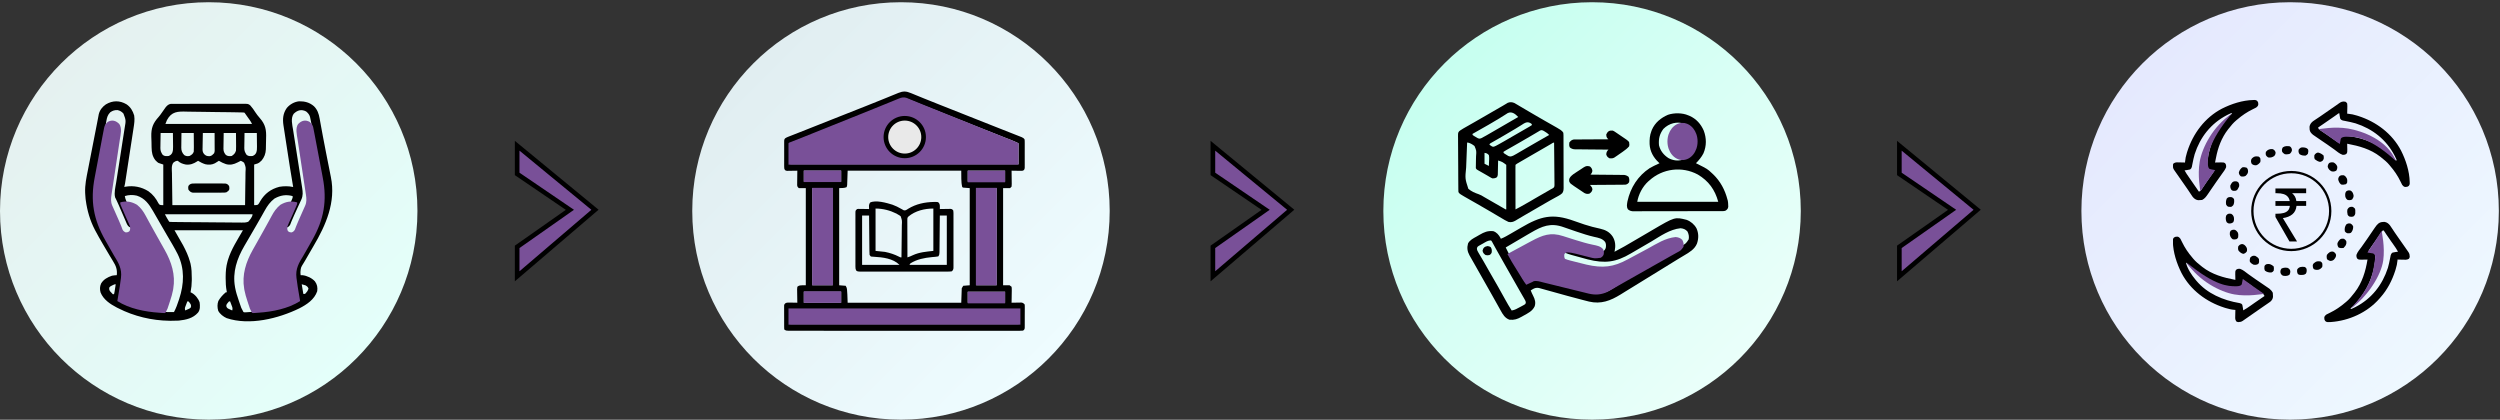
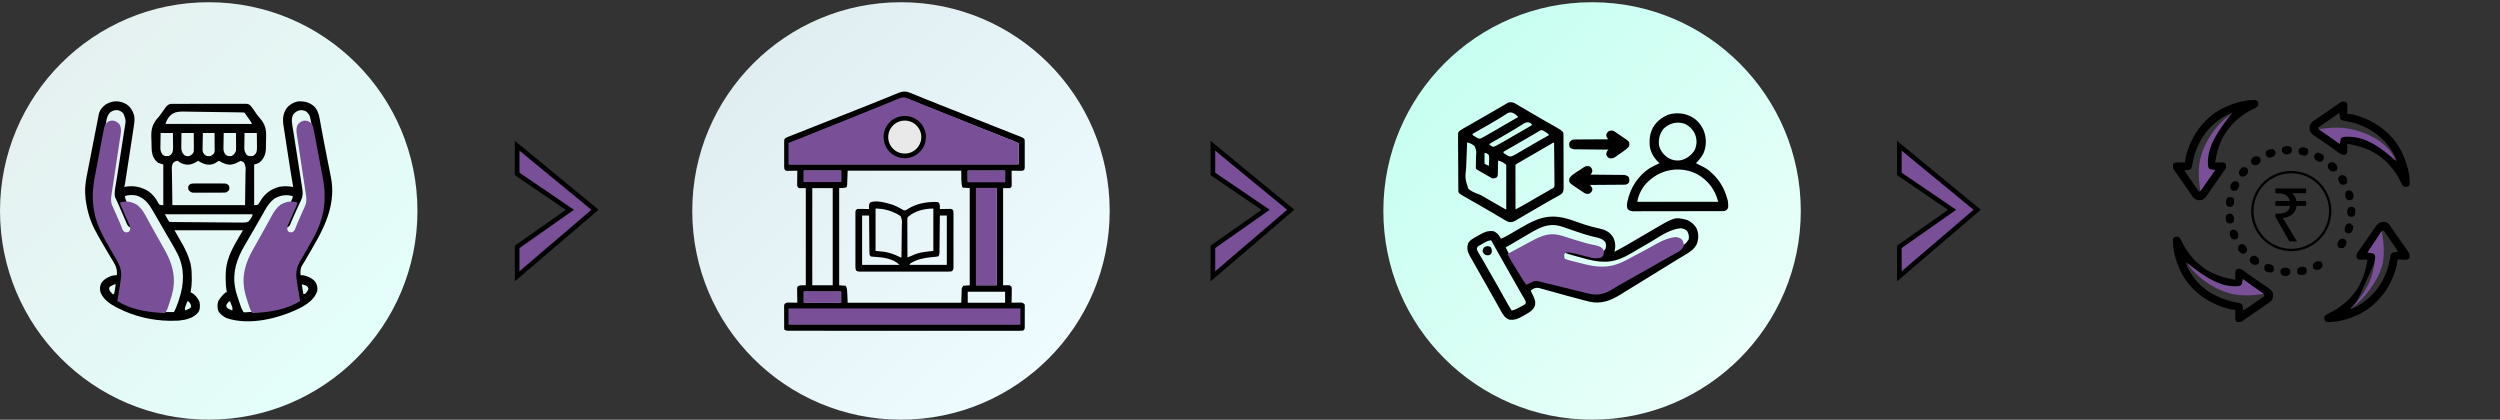
<svg xmlns="http://www.w3.org/2000/svg" width="1078" height="181" viewBox="0 0 1078 181" fill="none">
  <rect x="0" y="0" width="1078" height="181" fill="#333333" stroke="none" />
  <path d="M223 74.462V74.991L223.437 75.289L245.742 90.475L223.425 106.144L223 106.443V106.962V116.962V119.133L224.65 117.723L255.65 91.222L256.556 90.448L255.635 89.69L224.635 64.19L223 62.845V64.962V74.462Z" fill="#795098" stroke="black" stroke-width="2" />
  <path d="M523 74.462V74.991L523.437 75.289L545.742 90.475L523.425 106.144L523 106.443V106.962V116.962V119.133L524.65 117.723L555.65 91.222L556.556 90.448L555.635 89.69L524.635 64.19L523 62.845V64.962V74.462Z" fill="#795098" stroke="black" stroke-width="2" />
  <path d="M819 74.462V74.991L819.437 75.289L841.742 90.475L819.425 106.144L819 106.443V106.962V116.962V119.133L820.65 117.723L851.65 91.222L852.556 90.448L851.635 89.69L820.635 64.19L819 62.845V64.962V74.462Z" fill="#795098" stroke="black" stroke-width="2" />
  <circle cx="90" cy="90.962" r="90" fill="url(#paint0_linear_4001_5390)" />
  <circle cx="686.5" cy="90.962" r="90" fill="url(#paint1_linear_4001_5390)" />
  <circle cx="388.5" cy="90.962" r="90" fill="url(#paint2_linear_4001_5390)" />
-   <circle cx="987.5" cy="90.962" r="90" fill="url(#paint3_linear_4001_5390)" />
  <path d="M54.55 44.972C56.308 46.165 57.256 47.798 57.862 49.804C58.158 51.633 57.871 53.418 57.588 55.229C57.548 55.493 57.508 55.757 57.466 56.029C57.334 56.897 57.2 57.764 57.066 58.631C56.973 59.236 56.88 59.84 56.788 60.445C56.595 61.709 56.4 62.973 56.205 64.237C55.955 65.858 55.706 67.48 55.458 69.101C55.221 70.648 54.984 72.195 54.746 73.741C54.701 74.037 54.656 74.332 54.609 74.637C54.481 75.471 54.352 76.305 54.223 77.139C54.185 77.387 54.148 77.634 54.108 77.89C54.073 78.117 54.038 78.344 54.002 78.578C53.971 78.775 53.941 78.972 53.91 79.175C53.823 79.667 53.714 80.146 53.586 80.629C53.738 80.593 53.891 80.556 54.048 80.518C57.559 79.909 60.98 80.57 64 82.466C65.963 83.883 67.221 85.517 68.317 87.638C68.841 88.428 68.841 88.428 70.41 88.465C70.41 82.685 70.41 76.905 70.41 70.949C69.726 70.721 69.041 70.493 68.336 70.258C67.763 69.86 67.763 69.86 67.342 69.422C67.2 69.282 67.059 69.141 66.913 68.996C65.702 67.321 65.413 65.704 65.367 63.67C65.361 63.417 65.354 63.164 65.348 62.904C65.337 62.371 65.329 61.837 65.323 61.304C65.311 60.501 65.277 59.701 65.242 58.899C65.156 55.216 65.945 53.132 68.413 50.408C68.9 49.861 69.315 49.279 69.727 48.674C69.846 48.505 69.966 48.336 70.089 48.162C70.322 47.832 70.553 47.501 70.784 47.17C70.901 47.006 71.018 46.841 71.138 46.672C71.237 46.531 71.336 46.39 71.438 46.244C72.076 45.496 72.626 44.962 73.616 44.79C73.865 44.789 74.113 44.788 74.37 44.788C74.656 44.785 74.943 44.782 75.238 44.779C75.554 44.78 75.87 44.782 76.185 44.783C76.519 44.782 76.853 44.78 77.187 44.777C78.093 44.772 78.999 44.773 79.904 44.775C80.661 44.776 81.417 44.774 82.174 44.773C83.959 44.769 85.744 44.77 87.529 44.773C89.37 44.777 91.21 44.774 93.051 44.766C94.632 44.76 96.214 44.758 97.795 44.76C98.739 44.762 99.683 44.761 100.627 44.756C101.515 44.752 102.402 44.754 103.29 44.759C103.615 44.76 103.941 44.76 104.266 44.757C107.03 44.734 107.03 44.734 107.928 45.465C108.79 46.47 108.79 46.47 109.064 46.874C109.21 47.088 109.21 47.088 109.359 47.306C109.586 47.641 109.812 47.976 110.036 48.312C110.66 49.236 111.297 50.104 112.046 50.93C114.492 53.715 114.889 56.032 114.736 59.68C114.703 60.484 114.694 61.286 114.689 62.091C114.679 62.61 114.668 63.129 114.656 63.647C114.651 63.884 114.647 64.12 114.643 64.364C114.556 66.272 113.995 67.782 112.768 69.257C112.603 69.397 112.439 69.537 112.269 69.682C112.106 69.827 111.942 69.972 111.774 70.121C111.203 70.488 111.203 70.488 109.59 70.949C109.59 76.73 109.59 82.51 109.59 88.465C111.171 88.424 111.171 88.424 111.741 87.579C111.902 87.301 112.059 87.02 112.211 86.736C114.135 83.494 116.788 81.507 120.467 80.548C122.424 80.215 124.472 80.213 126.414 80.629C126.388 80.477 126.362 80.324 126.335 80.167C125.432 74.87 124.607 69.561 123.796 64.248C123.611 63.038 123.425 61.828 123.238 60.618C123.092 59.674 122.948 58.73 122.804 57.786C122.736 57.34 122.667 56.893 122.597 56.447C122.501 55.826 122.407 55.205 122.313 54.584C122.285 54.404 122.256 54.224 122.227 54.039C121.82 51.302 122.021 48.874 123.677 46.548C125 44.981 126.912 43.903 128.959 43.677C131.434 43.646 133.462 44.164 135.37 45.8C136.86 47.276 137.469 49.04 137.814 51.061C137.859 51.3 137.904 51.54 137.95 51.787C138.099 52.585 138.242 53.383 138.384 54.183C138.543 55.05 138.704 55.918 138.865 56.785C138.981 57.41 139.096 58.035 139.21 58.66C139.65 61.059 140.117 63.452 140.593 65.843C140.834 67.056 141.073 68.269 141.312 69.481C141.508 70.474 141.705 71.467 141.906 72.46C142.096 73.405 142.282 74.351 142.466 75.297C142.535 75.645 142.604 75.992 142.675 76.339C144.886 87.153 140.549 97.045 135.147 106.162C134.383 107.46 133.633 108.766 132.882 110.071C132.606 110.55 132.33 111.029 132.054 111.508C131.924 111.737 131.793 111.965 131.659 112.2C131.379 112.68 131.091 113.155 130.797 113.627C129.715 115.359 129.715 115.359 129.54 117.331C129.562 117.711 129.562 117.711 129.584 118.098C129.603 118.282 129.621 118.467 129.641 118.656C129.916 118.661 130.192 118.666 130.476 118.671C132.365 118.883 134.532 119.908 135.806 121.336C136.773 122.68 137.015 123.928 136.785 125.57C135.574 129.155 132.279 131.335 129.05 132.974C120.024 137.372 107.561 140.471 97.735 137.18C96.301 136.543 94.824 135.412 94.091 134.006C93.694 132.628 93.65 131.127 94.155 129.776C94.969 128.335 96.102 127.085 97.375 126.031C97.527 126.031 97.679 126.031 97.836 126.031C97.803 125.87 97.771 125.708 97.738 125.542C97.392 123.677 97.294 121.875 97.303 119.982C97.304 119.687 97.305 119.393 97.306 119.089C97.333 116.939 97.488 114.969 98.066 112.895C98.145 112.611 98.223 112.328 98.304 112.036C99.709 107.451 102.386 103.434 104.75 99.297C95.015 99.297 85.28 99.297 75.25 99.297C77.075 102.491 77.075 102.491 78.938 105.75C80.191 108.106 81.223 110.327 81.934 112.895C82.007 113.159 82.081 113.423 82.157 113.696C82.64 115.785 82.689 117.841 82.697 119.982C82.698 120.263 82.7 120.544 82.701 120.833C82.687 122.608 82.513 124.292 82.164 126.031C82.307 126.1 82.45 126.168 82.597 126.238C84.155 127.047 85.536 128.752 86.082 130.41C86.273 131.939 86.363 133.522 85.391 134.789C83.214 137.273 80.247 137.893 77.094 138.246C76.027 138.311 74.965 138.323 73.896 138.318C73.46 138.316 73.46 138.316 73.014 138.314C65.488 138.218 57.766 136.371 51.051 132.945C50.827 132.835 50.603 132.724 50.373 132.61C47.542 131.148 44.586 129.18 43.367 126.113C42.997 124.793 43.02 123.547 43.575 122.286C44.621 120.48 46.356 119.554 48.285 118.887C48.99 118.749 49.64 118.692 50.359 118.656C50.62 116.181 50.013 114.662 48.717 112.592C48.548 112.311 48.38 112.03 48.213 111.749C47.87 111.176 47.525 110.605 47.176 110.036C46.422 108.801 45.699 107.549 44.972 106.297C44.708 105.845 44.444 105.393 44.18 104.941C43.139 103.151 42.11 101.357 41.141 99.527C41.058 99.372 40.976 99.216 40.891 99.056C38.83 95.103 37.584 90.802 36.992 86.391C36.962 86.174 36.932 85.956 36.901 85.733C36.83 85.106 36.794 84.485 36.762 83.856C36.746 83.588 36.731 83.321 36.715 83.046C36.588 79.74 37.255 76.602 37.897 73.374C38.014 72.768 38.132 72.162 38.248 71.556C38.524 70.132 38.803 68.709 39.084 67.286C39.401 65.678 39.713 64.069 40.025 62.459C40.611 59.439 41.2 56.419 41.797 53.4C41.959 52.581 42.118 51.761 42.271 50.941C42.301 50.78 42.332 50.62 42.363 50.454C42.439 50.054 42.513 49.654 42.587 49.254C43.05 47.425 44.117 46.092 45.641 45.015C48.574 43.269 51.621 43.248 54.55 44.972ZM47.536 48.421C46.448 49.51 46.123 50.624 45.87 52.118C45.84 52.289 45.81 52.461 45.779 52.637C45.676 53.224 45.576 53.811 45.476 54.399C45.319 55.306 45.159 56.213 44.998 57.119C44.953 57.375 44.907 57.631 44.861 57.895C44.452 60.165 44.005 62.427 43.553 64.688C43.426 65.322 43.3 65.955 43.174 66.589C43.133 66.8 43.091 67.011 43.047 67.229C42.962 67.658 42.877 68.087 42.792 68.516C42.581 69.581 42.368 70.645 42.151 71.709C39.596 84.227 41.636 93.019 48.051 103.967C48.419 104.596 48.786 105.227 49.152 105.857C49.357 106.209 49.357 106.209 49.566 106.568C49.834 107.028 50.101 107.489 50.366 107.95C50.975 109.004 51.596 110.037 52.276 111.045C54.089 113.788 54.428 115.871 54.047 119.117C54.017 119.376 53.987 119.635 53.956 119.901C53.576 123.039 53.068 126.161 52.434 129.258C59.025 133.047 67.442 134.811 75.019 134.559C75.919 132.904 76.517 131.172 77.108 129.388C77.159 129.234 77.21 129.08 77.263 128.921C79.405 122.433 79.682 115.87 76.62 109.596C75.203 106.8 73.582 104.111 71.992 101.412C71.265 100.173 70.55 98.928 69.834 97.684C69.546 97.185 69.258 96.686 68.971 96.187C68.534 95.43 68.097 94.673 67.662 93.915C67.23 93.163 66.796 92.413 66.362 91.663C66.234 91.438 66.105 91.212 65.972 90.98C64.239 87.99 62.426 85.463 59.016 84.366C57.314 83.954 55.482 83.992 53.816 84.547C53.95 85.312 54.136 85.98 54.45 86.69C54.532 86.878 54.615 87.065 54.7 87.259C54.788 87.458 54.877 87.657 54.969 87.863C55.06 88.07 55.151 88.277 55.245 88.49C55.536 89.15 55.829 89.808 56.121 90.467C56.318 90.913 56.515 91.359 56.712 91.805C57.071 92.62 57.431 93.434 57.792 94.247C57.864 94.41 57.937 94.574 58.012 94.742C58.144 95.034 58.282 95.323 58.426 95.609C58.491 96.356 58.497 96.846 58.166 97.525C57.565 98.067 57.156 98.129 56.352 98.145C55.452 97.802 55.097 97.353 54.688 96.516C54.514 96.123 54.344 95.728 54.177 95.331C54.085 95.12 53.993 94.909 53.898 94.691C53.603 94.014 53.314 93.335 53.024 92.657C52.831 92.21 52.636 91.763 52.442 91.316C52.066 90.451 51.695 89.584 51.327 88.716C51.023 88.002 50.708 87.298 50.367 86.601C50.238 86.331 50.109 86.061 49.977 85.783C49.866 85.562 49.755 85.341 49.64 85.113C49.123 83.081 49.773 80.696 50.096 78.654C50.139 78.379 50.182 78.104 50.226 77.82C50.342 77.074 50.459 76.329 50.576 75.583C50.699 74.798 50.82 74.012 50.942 73.226C51.355 70.558 51.771 67.89 52.189 65.222C52.42 63.744 52.65 62.266 52.878 60.787C52.999 60.008 53.12 59.228 53.243 58.449C53.38 57.58 53.514 56.71 53.649 55.84C53.689 55.586 53.73 55.333 53.772 55.071C54.327 51.882 54.327 51.882 53.237 48.976C52.49 48.143 51.797 47.745 50.719 47.47C49.428 47.425 48.598 47.686 47.536 48.421ZM126.645 49.055C125.267 51.002 126.027 53.81 126.38 56.003C126.449 56.451 126.519 56.899 126.589 57.347C126.663 57.823 126.738 58.3 126.814 58.776C126.972 59.772 127.127 60.769 127.281 61.766C127.665 64.241 128.053 66.716 128.442 69.19C128.744 71.117 129.046 73.044 129.344 74.971C129.497 75.961 129.653 76.951 129.81 77.94C129.931 78.701 130.048 79.462 130.166 80.224C130.209 80.495 130.253 80.767 130.299 81.047C130.565 82.8 130.71 84.355 129.947 86.012C129.868 86.186 129.79 86.36 129.709 86.54C129.624 86.722 129.538 86.904 129.451 87.091C129.362 87.285 129.274 87.48 129.183 87.68C128.901 88.298 128.615 88.915 128.33 89.531C128.05 90.141 127.771 90.751 127.492 91.362C127.31 91.758 127.128 92.155 126.945 92.551C126.538 93.432 126.142 94.314 125.782 95.215C125.691 95.439 125.691 95.439 125.599 95.667C125.443 96.058 125.291 96.452 125.14 96.845C124.737 97.567 124.398 97.81 123.648 98.145C122.844 98.129 122.435 98.067 121.834 97.525C121.494 96.827 121.516 96.385 121.574 95.609C121.848 94.848 121.848 94.848 122.231 94.025C122.3 93.876 122.368 93.727 122.439 93.574C122.657 93.099 122.879 92.626 123.101 92.152C123.388 91.533 123.674 90.914 123.96 90.294C124.065 90.067 124.065 90.067 124.173 89.834C124.658 88.782 125.135 87.727 125.598 86.664C125.711 86.406 125.824 86.148 125.941 85.882C126.224 85.245 126.224 85.245 126.184 84.547C123.279 83.785 120.925 84.183 118.319 85.642C116.47 87.089 115.312 88.693 114.185 90.741C113.96 91.141 113.734 91.54 113.509 91.94C113.276 92.352 113.045 92.765 112.815 93.178C112.093 94.467 111.352 95.743 110.613 97.021C110.47 97.267 110.328 97.514 110.182 97.768C109.331 99.244 108.474 100.717 107.614 102.188C107.083 103.096 106.554 104.004 106.025 104.913C105.801 105.297 105.577 105.681 105.353 106.065C102.174 111.516 100.195 117.341 101.333 123.717C101.362 123.884 101.392 124.052 101.423 124.224C101.753 125.959 102.276 127.616 102.851 129.283C103.024 129.785 103.193 130.289 103.361 130.793C103.992 132.759 103.992 132.759 104.98 134.559C105.443 134.717 105.443 134.717 105.989 134.66C106.215 134.648 106.442 134.637 106.676 134.625C107.091 134.592 107.091 134.592 107.516 134.559C107.682 134.548 107.848 134.538 108.019 134.527C114.519 134.112 121.933 132.714 127.566 129.258C127.526 129.023 127.485 128.789 127.443 128.547C127.291 127.669 127.14 126.791 126.988 125.913C126.923 125.534 126.857 125.156 126.792 124.777C126.697 124.23 126.603 123.683 126.509 123.136C126.48 122.969 126.45 122.802 126.421 122.63C126.233 121.539 126.086 120.447 125.953 119.348C125.925 119.159 125.897 118.97 125.868 118.775C125.305 114.684 127.019 111.919 129.138 108.617C129.903 107.421 130.604 106.188 131.312 104.958C131.574 104.507 131.838 104.056 132.101 103.605C132.228 103.387 132.355 103.169 132.486 102.945C132.74 102.511 132.994 102.077 133.249 101.644C138.733 92.319 140.318 83.88 138.177 73.213C138.059 72.605 137.941 71.998 137.824 71.39C137.548 69.968 137.268 68.546 136.986 67.125C136.665 65.512 136.351 63.898 136.037 62.283C135.548 59.769 135.056 57.254 134.558 54.741C134.511 54.498 134.463 54.255 134.413 54.005C134.284 53.353 134.153 52.702 134.02 52.051C133.979 51.853 133.939 51.655 133.898 51.45C133.859 51.267 133.82 51.083 133.781 50.893C133.747 50.734 133.714 50.575 133.68 50.41C133.391 49.377 132.807 48.737 132.003 48.061C130 47.021 128.272 47.473 126.645 49.055ZM71.993 51.782C71.732 52.331 71.525 52.855 71.332 53.434C83.653 53.434 95.974 53.434 108.668 53.434C108.351 52.8 108.08 52.301 107.674 51.74C107.574 51.601 107.473 51.461 107.37 51.318C107.266 51.175 107.162 51.032 107.055 50.884C105.934 49.333 105.934 49.333 105.441 48.594C104.89 48.479 104.89 48.479 104.234 48.483C103.978 48.476 103.721 48.469 103.457 48.462C103.175 48.458 102.893 48.454 102.602 48.45C102.305 48.443 102.009 48.436 101.703 48.429C100.718 48.407 99.732 48.393 98.746 48.38C98.494 48.377 98.494 48.377 98.237 48.374C96.651 48.352 95.065 48.334 93.479 48.322C91.454 48.307 89.43 48.278 87.406 48.23C85.981 48.197 84.556 48.18 83.13 48.175C82.28 48.172 81.431 48.162 80.581 48.134C76.656 48.012 73.991 48.04 71.993 51.782ZM69.258 57.352C69.237 58.438 69.218 59.524 69.207 60.611C69.203 60.98 69.196 61.349 69.188 61.718C69.177 62.251 69.172 62.783 69.168 63.316C69.163 63.479 69.158 63.642 69.153 63.81C69.153 65.083 69.484 65.775 70.18 66.801C70.95 67.412 71.762 67.345 72.715 67.262C73.495 66.943 73.796 66.684 74.241 65.968C74.608 65.065 74.647 64.295 74.626 63.338C74.625 63.081 74.625 63.081 74.623 62.817C74.619 62.273 74.611 61.728 74.602 61.183C74.598 60.812 74.595 60.441 74.592 60.07C74.585 59.163 74.572 58.258 74.559 57.352C72.809 57.352 71.06 57.352 69.258 57.352ZM78.246 57.352C78.23 58.41 78.216 59.467 78.208 60.525C78.205 60.885 78.2 61.244 78.194 61.603C78.186 62.122 78.182 62.64 78.179 63.158C78.175 63.318 78.171 63.477 78.168 63.641C78.167 64.999 78.526 65.905 79.456 66.887C80.284 67.377 80.754 67.395 81.703 67.262C82.621 66.777 83.196 66.4 83.547 65.418C83.586 64.791 83.601 64.189 83.592 63.563C83.591 63.297 83.591 63.297 83.59 63.025C83.587 62.459 83.582 61.893 83.576 61.327C83.573 60.943 83.571 60.558 83.569 60.174C83.565 59.233 83.556 58.292 83.547 57.352C81.798 57.352 80.048 57.352 78.246 57.352ZM87.465 57.352C87.438 58.508 87.415 59.664 87.401 60.821C87.396 61.214 87.388 61.606 87.378 61.999C87.364 62.566 87.357 63.132 87.352 63.699C87.346 63.873 87.34 64.047 87.334 64.227C87.334 65.156 87.425 65.713 88.019 66.447C88.828 67.237 89.298 67.353 90.437 67.345C91.294 67.198 91.706 66.723 92.305 66.109C92.67 65.378 92.563 64.591 92.558 63.789C92.557 63.605 92.557 63.422 92.557 63.233C92.555 62.645 92.552 62.058 92.55 61.471C92.548 61.074 92.547 60.676 92.546 60.278C92.544 59.303 92.54 58.327 92.535 57.352C90.862 57.352 89.189 57.352 87.465 57.352ZM96.453 57.352C96.432 58.475 96.414 59.598 96.403 60.722C96.398 61.104 96.392 61.486 96.384 61.867C96.372 62.418 96.367 62.968 96.363 63.519C96.358 63.688 96.354 63.857 96.349 64.031C96.348 65.222 96.629 65.883 97.375 66.801C98.162 67.398 98.95 67.378 99.91 67.262C100.9 66.608 101.414 66.086 101.754 64.957C101.792 64.356 101.808 63.781 101.799 63.181C101.798 62.93 101.798 62.93 101.797 62.674C101.794 62.144 101.789 61.613 101.783 61.082C101.78 60.721 101.778 60.36 101.776 59.999C101.772 59.116 101.763 58.234 101.754 57.352C100.005 57.352 98.255 57.352 96.453 57.352ZM105.441 57.352C105.42 58.438 105.402 59.524 105.391 60.611C105.386 60.98 105.38 61.349 105.372 61.718C105.361 62.251 105.355 62.783 105.351 63.316C105.347 63.479 105.342 63.642 105.337 63.81C105.336 65.083 105.668 65.775 106.363 66.801C107.133 67.412 107.946 67.345 108.898 67.262C109.678 66.943 109.98 66.684 110.425 65.968C110.792 65.065 110.83 64.295 110.81 63.338C110.808 63.081 110.808 63.081 110.807 62.817C110.803 62.273 110.794 61.728 110.785 61.183C110.782 60.812 110.779 60.441 110.776 60.07C110.769 59.163 110.755 58.258 110.742 57.352C108.993 57.352 107.244 57.352 105.441 57.352ZM74.735 70.163C73.817 71.417 74.11 73.246 74.148 74.736C74.151 75.087 74.153 75.438 74.154 75.789C74.163 77.085 74.189 78.382 74.213 79.678C74.251 82.578 74.289 85.478 74.328 88.465C84.672 88.465 95.015 88.465 105.672 88.465C105.71 85.565 105.748 82.666 105.787 79.678C105.804 78.764 105.821 77.851 105.838 76.909C105.844 76.086 105.844 76.086 105.848 75.263C105.851 74.898 105.857 74.533 105.867 74.168C106.002 72.05 106.002 72.05 105.249 70.163C104.786 69.812 104.365 69.554 103.828 69.336C103.368 69.565 102.909 69.796 102.453 70.035C100.819 70.887 99.247 71.284 97.424 70.767C96.333 70.383 95.36 69.953 94.379 69.336C94.149 69.482 94.149 69.482 93.915 69.63C93.712 69.757 93.508 69.883 93.299 70.013C93.098 70.139 92.897 70.264 92.691 70.394C91.417 71.065 89.95 71.153 88.555 70.827C87.406 70.467 86.414 69.968 85.391 69.336C85.276 69.414 85.162 69.492 85.044 69.572C83.479 70.599 81.997 71.171 80.09 70.949C78.715 70.661 77.689 70.293 76.633 69.336C75.843 69.336 75.347 69.687 74.735 70.163ZM71.102 92.383C71.977 94.025 71.977 94.025 72.945 95.609C73.555 95.722 73.555 95.722 74.283 95.713C74.568 95.718 74.853 95.723 75.147 95.729C75.464 95.731 75.782 95.733 76.1 95.736C76.433 95.74 76.766 95.745 77.099 95.75C78.195 95.766 79.291 95.774 80.387 95.782C80.764 95.785 81.142 95.789 81.519 95.792C83.089 95.805 84.659 95.816 86.23 95.822C88.479 95.83 90.728 95.849 92.978 95.883C94.56 95.905 96.141 95.917 97.723 95.919C98.668 95.921 99.612 95.928 100.557 95.947C101.447 95.965 102.335 95.968 103.225 95.961C103.551 95.961 103.876 95.966 104.202 95.976C105.222 96.007 106.099 95.981 107.055 95.609C107.741 94.848 108.898 93.481 108.898 92.383C96.425 92.383 83.953 92.383 71.102 92.383ZM130.102 122.574C130.33 123.943 130.558 125.312 130.793 126.723C131.477 126.797 131.477 126.797 131.854 126.41C132.608 125.543 132.608 125.543 133.026 124.49C132.79 123.696 132.413 123.466 131.715 123.035C131.182 122.883 130.65 122.731 130.102 122.574ZM48.516 123.006C48.354 123.087 48.192 123.167 48.026 123.25C47.558 123.491 47.558 123.491 47.133 123.957C47.026 124.691 47.063 125.008 47.486 125.625C47.635 125.783 47.785 125.941 47.94 126.103C48.089 126.264 48.239 126.425 48.393 126.59C48.51 126.71 48.626 126.83 48.746 126.953C48.898 126.877 49.05 126.801 49.207 126.723C49.336 126.301 49.336 126.301 49.403 125.793C49.433 125.606 49.463 125.42 49.493 125.228C49.522 125.032 49.551 124.836 49.581 124.634C49.612 124.437 49.643 124.24 49.675 124.038C49.751 123.55 49.825 123.062 49.898 122.574C49.328 122.574 49.023 122.751 48.516 123.006ZM80.781 129.949C80.582 130.472 80.385 130.995 80.191 131.519C80.134 131.667 80.077 131.816 80.018 131.968C79.664 132.903 79.664 132.903 79.859 133.867C80.241 133.705 80.62 133.535 80.997 133.363C81.314 133.223 81.314 133.223 81.637 133.08C82.208 132.757 82.208 132.757 82.385 132.153C82.396 131.462 82.279 131.224 81.862 130.684C81.758 130.545 81.654 130.405 81.547 130.262C81.396 130.107 81.396 130.107 81.242 129.949C81.09 129.949 80.938 129.949 80.781 129.949ZM98.758 129.949C98.435 130.266 98.435 130.266 98.138 130.684C98.033 130.82 97.927 130.957 97.819 131.097C97.563 131.567 97.563 131.567 97.615 132.153C97.915 132.916 98.264 133.036 99.003 133.363C99.32 133.508 99.32 133.508 99.645 133.656C99.89 133.76 99.89 133.76 100.141 133.867C100.447 132.949 100.14 132.381 99.809 131.519C99.753 131.369 99.697 131.218 99.64 131.062C99.501 130.691 99.36 130.32 99.219 129.949C99.067 129.949 98.915 129.949 98.758 129.949Z" fill="black" />
  <path d="M83.693 79.127C83.844 79.125 83.996 79.124 84.152 79.122C84.651 79.118 85.15 79.121 85.65 79.124C85.998 79.123 86.346 79.122 86.694 79.121C87.422 79.12 88.15 79.121 88.879 79.126C89.812 79.131 90.745 79.128 91.678 79.123C92.396 79.119 93.114 79.12 93.832 79.123C94.176 79.123 94.52 79.123 94.864 79.12C95.346 79.118 95.826 79.122 96.307 79.127C96.718 79.128 96.718 79.128 97.136 79.129C97.974 79.269 98.244 79.505 98.758 80.168C98.888 80.629 98.888 80.629 98.888 81.09C98.893 81.242 98.898 81.394 98.903 81.551C98.674 82.277 98.229 82.519 97.606 82.933C96.897 83.052 96.897 83.052 96.097 83.056C95.796 83.06 95.495 83.064 95.185 83.067C94.859 83.067 94.532 83.066 94.206 83.064C93.87 83.065 93.533 83.067 93.196 83.068C92.492 83.071 91.787 83.07 91.083 83.066C90.182 83.062 89.281 83.068 88.379 83.076C87.684 83.081 86.99 83.081 86.295 83.079C85.963 83.079 85.63 83.08 85.298 83.084C84.833 83.088 84.368 83.083 83.903 83.079C83.639 83.079 83.375 83.079 83.103 83.078C82.172 82.888 81.825 82.517 81.242 81.781C81.113 80.96 81.113 80.96 81.242 80.168C81.961 79.2 82.518 79.13 83.693 79.127Z" fill="black" />
  <path d="M128.558 53.479C127.293 55.333 127.991 58.006 128.315 60.093C128.379 60.52 128.443 60.946 128.507 61.373C128.575 61.826 128.644 62.279 128.714 62.733C128.859 63.681 129.001 64.63 129.143 65.58C129.496 67.935 129.852 70.291 130.21 72.646C130.488 74.48 130.765 76.314 131.039 78.149C131.18 79.092 131.323 80.034 131.467 80.975C131.578 81.7 131.686 82.424 131.794 83.149C131.834 83.408 131.875 83.666 131.916 83.933C132.161 85.601 132.294 87.081 131.593 88.659C131.521 88.825 131.449 88.99 131.374 89.161C131.296 89.335 131.218 89.508 131.137 89.686C131.056 89.871 130.974 90.056 130.891 90.247C130.631 90.835 130.369 91.422 130.107 92.009C129.85 92.589 129.593 93.17 129.337 93.751C129.17 94.129 129.002 94.506 128.834 94.883C128.461 95.722 128.096 96.561 127.765 97.419C127.682 97.632 127.682 97.632 127.597 97.85C127.454 98.222 127.315 98.597 127.176 98.971C126.806 99.658 126.493 99.89 125.805 100.208C125.066 100.193 124.69 100.134 124.137 99.618C123.825 98.954 123.845 98.533 123.899 97.795C124.151 97.07 124.151 97.07 124.503 96.287C124.566 96.145 124.628 96.003 124.693 95.857C124.894 95.405 125.098 94.954 125.302 94.504C125.566 93.915 125.828 93.325 126.091 92.735C126.188 92.519 126.188 92.519 126.287 92.297C126.733 91.296 127.171 90.291 127.597 89.28C127.701 89.034 127.805 88.788 127.912 88.535C128.172 87.929 128.172 87.929 128.135 87.264C125.466 86.539 123.302 86.918 120.907 88.306C119.208 89.684 118.144 91.211 117.108 93.16C116.901 93.541 116.694 93.921 116.487 94.302C116.274 94.694 116.061 95.087 115.849 95.481C115.186 96.707 114.505 97.922 113.826 99.139C113.695 99.373 113.565 99.608 113.43 99.849C112.648 101.254 111.861 102.657 111.07 104.057C110.582 104.921 110.096 105.786 109.61 106.651C109.404 107.017 109.199 107.382 108.992 107.748C106.071 112.937 104.253 118.481 105.298 124.55C105.325 124.71 105.353 124.869 105.381 125.033C105.684 126.684 106.165 128.262 106.693 129.848C106.853 130.327 107.007 130.806 107.162 131.286C107.742 133.157 107.742 133.157 108.65 134.871C109.076 135.021 109.076 135.021 109.577 134.967C109.785 134.956 109.993 134.945 110.208 134.934C110.59 134.903 110.59 134.903 110.98 134.871C111.132 134.861 111.285 134.851 111.442 134.841C117.416 134.445 124.228 133.114 129.405 129.825C129.368 129.602 129.331 129.378 129.292 129.148C129.152 128.312 129.013 127.477 128.874 126.641C128.814 126.28 128.754 125.92 128.693 125.559C128.606 125.039 128.52 124.518 128.433 123.998C128.407 123.839 128.38 123.68 128.352 123.516C128.18 122.477 128.045 121.438 127.923 120.391C127.897 120.212 127.871 120.032 127.845 119.847C127.327 115.952 128.903 113.32 130.85 110.176C131.552 109.038 132.196 107.864 132.847 106.694C133.088 106.264 133.33 105.835 133.572 105.406C133.689 105.198 133.806 104.991 133.926 104.778C134.159 104.364 134.393 103.952 134.628 103.539C139.667 94.662 141.123 86.629 139.156 76.475C139.047 75.897 138.939 75.319 138.831 74.74C138.578 73.386 138.32 72.033 138.061 70.68C137.767 69.145 137.478 67.608 137.19 66.072C136.74 63.678 136.288 61.284 135.831 58.892C135.787 58.661 135.743 58.43 135.697 58.192C135.578 57.571 135.458 56.951 135.335 56.331C135.299 56.143 135.262 55.954 135.224 55.76C135.188 55.585 135.152 55.41 135.116 55.23C135.085 55.078 135.055 54.926 135.023 54.77C134.758 53.786 134.221 53.177 133.482 52.533C131.642 51.543 130.054 51.973 128.558 53.479Z" fill="#795098" />
  <path d="M51.442 53.479C52.707 55.333 52.009 58.006 51.685 60.093C51.621 60.52 51.557 60.946 51.493 61.373C51.425 61.826 51.356 62.279 51.286 62.733C51.141 63.681 50.999 64.63 50.857 65.58C50.504 67.935 50.148 70.291 49.79 72.646C49.512 74.48 49.235 76.314 48.961 78.149C48.82 79.092 48.677 80.034 48.533 80.975C48.422 81.7 48.314 82.424 48.206 83.149C48.166 83.408 48.126 83.666 48.084 83.933C47.839 85.601 47.706 87.081 48.407 88.659C48.479 88.825 48.551 88.99 48.626 89.161C48.704 89.335 48.782 89.508 48.863 89.686C48.944 89.871 49.026 90.056 49.109 90.247C49.368 90.835 49.631 91.422 49.893 92.009C50.15 92.589 50.407 93.17 50.663 93.751C50.83 94.129 50.998 94.506 51.166 94.883C51.539 95.722 51.904 96.561 52.235 97.419C52.318 97.632 52.318 97.632 52.403 97.85C52.546 98.222 52.685 98.597 52.824 98.971C53.194 99.658 53.507 99.89 54.195 100.208C54.934 100.193 55.31 100.134 55.863 99.618C56.175 98.954 56.155 98.533 56.101 97.795C55.849 97.07 55.849 97.07 55.497 96.287C55.434 96.145 55.372 96.003 55.307 95.857C55.106 95.405 54.902 94.954 54.698 94.504C54.434 93.915 54.172 93.325 53.909 92.735C53.812 92.519 53.812 92.519 53.713 92.297C53.267 91.296 52.829 90.291 52.403 89.28C52.299 89.034 52.196 88.788 52.089 88.535C51.828 87.929 51.828 87.929 51.865 87.264C54.534 86.539 56.698 86.918 59.093 88.306C60.792 89.684 61.856 91.211 62.892 93.16C63.099 93.541 63.306 93.921 63.513 94.302C63.727 94.694 63.939 95.087 64.151 95.481C64.814 96.707 65.495 97.922 66.174 99.139C66.305 99.373 66.436 99.608 66.57 99.849C67.352 101.254 68.139 102.657 68.93 104.057C69.418 104.921 69.904 105.786 70.39 106.651C70.596 107.017 70.801 107.382 71.008 107.748C73.929 112.937 75.747 118.481 74.702 124.55C74.675 124.71 74.647 124.869 74.619 125.033C74.316 126.684 73.835 128.262 73.307 129.848C73.147 130.327 72.993 130.806 72.838 131.286C72.258 133.157 72.258 133.157 71.35 134.871C70.924 135.021 70.924 135.021 70.423 134.967C70.215 134.956 70.007 134.945 69.792 134.934C69.41 134.903 69.41 134.903 69.02 134.871C68.868 134.861 68.715 134.851 68.558 134.841C62.584 134.445 55.772 133.114 50.595 129.825C50.632 129.602 50.669 129.378 50.708 129.148C50.848 128.312 50.987 127.477 51.126 126.641C51.186 126.28 51.246 125.92 51.306 125.559C51.394 125.039 51.48 124.518 51.567 123.998C51.593 123.839 51.62 123.68 51.648 123.516C51.82 122.477 51.955 121.438 52.077 120.391C52.103 120.212 52.129 120.032 52.155 119.847C52.673 115.952 51.097 113.32 49.15 110.176C48.448 109.038 47.804 107.864 47.153 106.694C46.912 106.264 46.67 105.835 46.428 105.406C46.311 105.198 46.194 104.991 46.074 104.778C45.841 104.364 45.607 103.952 45.373 103.539C40.333 94.662 38.877 86.629 40.844 76.475C40.953 75.897 41.061 75.319 41.169 74.74C41.422 73.386 41.68 72.033 41.939 70.68C42.233 69.145 42.522 67.608 42.81 66.072C43.26 63.678 43.712 61.284 44.169 58.892C44.213 58.661 44.257 58.43 44.303 58.192C44.422 57.571 44.542 56.951 44.665 56.331C44.702 56.143 44.738 55.954 44.776 55.76C44.812 55.585 44.847 55.41 44.884 55.23C44.915 55.078 44.945 54.926 44.977 54.77C45.242 53.786 45.779 53.177 46.518 52.533C48.358 51.543 49.946 51.973 51.442 53.479Z" fill="#795098" />
  <path d="M678.795 95.284C680.026 95.727 681.264 96.148 682.503 96.566C682.881 96.695 682.881 96.695 683.266 96.826C685.464 97.557 687.696 98.116 689.96 98.604C692.28 99.133 694.032 100.012 695.386 102.021C696.555 103.917 696.715 106.018 696.254 108.216C696.198 108.395 696.198 108.395 696.141 108.578C699.025 107.098 701.816 105.487 704.6 103.827C706.446 102.729 708.306 101.653 710.163 100.574C710.944 100.119 711.722 99.66 712.501 99.201C722.191 93.513 722.191 93.513 727.259 94.793C729.06 95.453 730.611 96.775 731.53 98.459C732.497 100.591 732.487 102.807 731.743 105.005C730.747 107.484 728.419 108.832 726.214 110.131C725.731 110.42 725.248 110.709 724.765 110.999C724.524 111.143 724.282 111.287 724.033 111.436C722.986 112.065 721.948 112.708 720.911 113.353C719.087 114.485 717.261 115.613 715.433 116.737C715.177 116.895 714.921 117.052 714.657 117.214C714.136 117.535 713.614 117.855 713.093 118.176C712.07 118.805 711.047 119.435 710.024 120.064C709.519 120.375 709.013 120.687 708.507 120.998C707.22 121.79 705.932 122.583 704.646 123.377C703.376 124.16 702.105 124.941 700.833 125.72C700.157 126.137 699.482 126.556 698.808 126.976C694.421 129.684 690.372 131.252 685.171 130.035C684.576 129.885 683.983 129.732 683.389 129.577C683.062 129.493 682.735 129.409 682.407 129.325C678.105 128.219 673.824 127.023 669.545 125.829C668.636 125.575 667.726 125.324 666.816 125.075C666.474 124.98 666.133 124.885 665.792 124.789C665.322 124.657 664.851 124.528 664.379 124.399C663.98 124.288 663.98 124.288 663.573 124.175C662.482 123.979 661.726 124.198 660.794 124.765C660.547 124.914 660.301 125.064 660.047 125.219C660.362 126.035 660.717 126.813 661.116 127.592C661.873 129.07 662.273 130.422 661.762 132.06C660.792 134.181 658.797 135.089 656.839 136.176C656.594 136.314 656.349 136.452 656.097 136.594C654.271 137.617 653.017 138.042 650.906 137.875C648.926 137.178 648.017 135.578 647.054 133.832C646.933 133.618 646.813 133.403 646.689 133.182C646.296 132.482 645.906 131.78 645.516 131.078C645.244 130.593 644.973 130.109 644.702 129.624C644.286 128.883 643.871 128.142 643.457 127.4C642.471 125.636 641.473 123.88 640.469 122.127C639.227 119.959 637.999 117.783 636.771 115.607C636.355 114.871 635.939 114.136 635.522 113.4C635.313 113.032 635.313 113.032 635.1 112.656C634.833 112.184 634.565 111.712 634.298 111.24C634.117 110.922 634.117 110.922 633.933 110.597C633.775 110.317 633.775 110.317 633.613 110.031C632.715 108.405 632.496 106.816 633.015 104.981C633.779 103.515 635.248 102.8 636.646 102.023C637.094 101.772 637.538 101.514 637.982 101.255C640.006 100.076 641.467 99.45 643.875 99.672C645.327 100.13 646.279 101.276 646.995 102.572C647.048 102.698 647.101 102.824 647.156 102.953C647.951 102.65 648.685 102.307 649.424 101.887C649.634 101.768 649.845 101.649 650.062 101.526C650.287 101.398 650.513 101.269 650.745 101.137C650.982 101.002 651.218 100.868 651.462 100.73C652.942 99.888 654.414 99.032 655.881 98.169C664.406 93.16 669.457 91.904 678.795 95.284ZM660.047 100.375C659.601 100.633 659.155 100.891 658.708 101.149C655.55 102.982 652.407 104.841 649.266 106.703C650.497 109.284 651.9 111.751 653.329 114.227C653.738 114.94 654.142 115.655 654.545 116.371C654.749 116.734 654.749 116.734 654.957 117.104C655.219 117.572 655.481 118.039 655.743 118.506C656.359 119.602 656.986 120.67 657.703 121.703C657.895 121.607 658.087 121.511 658.285 121.412C659.029 121.04 659.772 120.668 660.516 120.297C660.662 120.199 660.808 120.102 660.959 120.002C662.227 119.556 663.9 120.177 665.155 120.519C665.327 120.564 665.499 120.61 665.677 120.657C666.242 120.808 666.807 120.96 667.372 121.113C667.771 121.219 668.171 121.326 668.571 121.432C669.623 121.713 670.674 121.996 671.726 122.278C672.777 122.56 673.828 122.841 674.88 123.123C675.084 123.177 675.289 123.232 675.5 123.288C676.512 123.559 677.524 123.83 678.536 124.1C678.73 124.152 678.924 124.204 679.124 124.257C679.504 124.359 679.885 124.46 680.265 124.562C681.094 124.783 681.923 125.005 682.751 125.229C683.504 125.433 684.258 125.635 685.011 125.837C685.216 125.893 685.421 125.949 685.632 126.007C688.681 126.815 691.444 126.568 694.261 125.085C694.986 124.655 695.696 124.209 696.404 123.754C696.669 123.587 696.934 123.42 697.199 123.254C697.747 122.91 698.295 122.564 698.842 122.217C700.121 121.408 701.413 120.619 702.703 119.828C703.211 119.516 703.719 119.203 704.227 118.891C713.367 113.266 713.367 113.266 714.13 112.796C714.635 112.485 715.141 112.174 715.646 111.863C717.085 110.977 718.524 110.093 719.965 109.21C720.869 108.655 721.772 108.097 722.674 107.539C723.482 107.039 724.292 106.547 725.11 106.065C727.008 104.978 727.008 104.978 728.168 103.197C728.383 101.938 728.185 100.961 727.635 99.818C726.778 98.871 725.932 98.557 724.676 98.412C720.064 98.873 716.011 101.759 712.142 104.089C710.462 105.099 708.761 106.073 707.06 107.048C705.796 107.773 704.538 108.505 703.287 109.252C696.788 113.126 692.005 113.692 684.656 111.859C682.42 111.282 680.194 110.664 677.973 110.033C677.733 109.965 677.733 109.965 677.488 109.896C676.655 109.656 675.833 109.417 675.047 109.047C674.682 108.317 674.68 107.499 674.812 106.703C675.175 106.244 675.385 106.026 675.966 105.912C677.343 105.938 678.57 106.179 679.892 106.556C680.099 106.612 680.307 106.669 680.521 106.727C681.177 106.907 681.833 107.091 682.488 107.274C683.147 107.456 683.807 107.638 684.466 107.819C684.874 107.931 685.283 108.044 685.691 108.158C688.363 108.923 688.363 108.923 691.058 108.534C691.791 108.04 692.068 107.762 692.391 106.937C692.564 106.006 692.585 105.21 692.149 104.352C690.987 102.829 689.234 102.548 687.452 102.149C684.909 101.574 682.452 100.765 679.983 99.935C679.799 99.874 679.615 99.812 679.426 99.749C677.687 99.165 675.951 98.577 674.227 97.952C668.62 95.938 664.959 97.507 660.047 100.375ZM639.495 104.989C639.267 105.113 639.038 105.238 638.802 105.366C638.585 105.489 638.368 105.612 638.145 105.739C637.846 105.907 637.846 105.907 637.542 106.077C637.041 106.439 637.041 106.439 636.852 107.016C636.841 107.85 637.101 108.269 637.526 108.985C637.679 109.247 637.832 109.509 637.99 109.779C638.159 110.062 638.329 110.346 638.499 110.629C638.672 110.923 638.845 111.218 639.018 111.513C639.282 111.967 639.548 112.42 639.814 112.872C640.654 114.299 641.461 115.743 642.264 117.191C643.466 119.351 644.703 121.487 645.956 123.617C647.008 125.415 648.009 127.237 648.998 129.071C649.888 130.716 650.833 132.316 651.844 133.891C653.19 133.675 654.235 133.061 655.418 132.411C655.634 132.297 655.851 132.183 656.073 132.065C656.279 131.953 656.484 131.841 656.696 131.725C656.884 131.624 657.071 131.522 657.265 131.417C657.726 131.111 657.726 131.111 657.92 130.643C657.945 129.938 657.702 129.565 657.35 128.957C657.15 128.607 657.15 128.607 656.947 128.249C656.8 127.998 656.653 127.748 656.502 127.489C656.352 127.227 656.202 126.965 656.047 126.696C655.736 126.152 655.424 125.61 655.11 125.068C654.575 124.141 654.05 123.209 653.526 122.277C652.2 119.918 650.855 117.57 649.511 115.223C648.226 112.978 646.956 110.726 645.698 108.466C645.452 108.024 645.205 107.584 644.957 107.144C644.684 106.657 644.416 106.168 644.152 105.676C644.01 105.418 643.868 105.16 643.722 104.894C643.594 104.657 643.466 104.421 643.335 104.177C643.204 104.005 643.073 103.833 642.937 103.656C641.567 103.656 640.666 104.321 639.495 104.989Z" fill="black" />
  <path d="M653.012 44.417C653.242 44.553 653.473 44.69 653.71 44.83C654.103 45.059 654.103 45.059 654.504 45.291C654.784 45.459 655.064 45.627 655.345 45.795C655.639 45.968 655.933 46.14 656.227 46.311C656.826 46.662 657.423 47.014 658.02 47.368C659.014 47.958 660.013 48.541 661.012 49.122C661.463 49.385 661.914 49.648 662.365 49.912C663.645 50.662 664.929 51.403 666.218 52.137C666.364 52.22 666.51 52.303 666.661 52.389C667.37 52.792 668.079 53.195 668.789 53.596C673.431 56.233 673.431 56.233 674.109 57.25C674.17 57.729 674.17 57.729 674.172 58.288C674.175 58.606 674.175 58.606 674.178 58.931C674.178 59.279 674.178 59.279 674.177 59.635C674.179 59.88 674.181 60.125 674.182 60.378C674.187 61.19 674.188 62.002 674.188 62.815C674.19 63.378 674.191 63.942 674.193 64.506C674.196 65.688 674.196 66.871 674.196 68.053C674.196 69.57 674.203 71.086 674.211 72.602C674.216 73.766 674.217 74.931 674.217 76.096C674.217 76.654 674.219 77.213 674.223 77.772C674.227 78.554 674.226 79.335 674.223 80.117C674.226 80.349 674.228 80.58 674.231 80.818C674.222 81.832 674.209 82.402 673.665 83.279C673.163 83.742 672.699 84.074 672.099 84.4C671.888 84.517 671.677 84.634 671.459 84.754C671.231 84.877 671.004 84.999 670.769 85.126C670.279 85.397 669.788 85.668 669.298 85.94C669.046 86.079 668.794 86.218 668.535 86.361C667.351 87.021 666.182 87.706 665.013 88.393C662.502 89.862 659.987 91.324 657.463 92.771C656.607 93.262 655.756 93.76 654.911 94.269C654.741 94.369 654.571 94.469 654.397 94.573C654.096 94.751 653.797 94.932 653.5 95.117C652.488 95.709 651.58 95.962 650.437 95.688C649.375 95.211 648.386 94.618 647.391 94.018C647.098 93.845 646.805 93.673 646.512 93.501C645.915 93.151 645.32 92.799 644.726 92.445C643.734 91.853 642.737 91.271 641.738 90.69C641.287 90.428 640.836 90.164 640.385 89.9C639.105 89.151 637.821 88.409 636.532 87.676C636.385 87.593 636.239 87.51 636.089 87.424C635.38 87.021 634.671 86.618 633.961 86.217C629.246 83.538 629.246 83.538 628.875 82.797C628.85 82.455 628.84 82.112 628.837 81.77C628.835 81.554 628.833 81.338 628.83 81.116C628.829 80.878 628.827 80.641 628.826 80.396C628.824 80.146 628.821 79.897 628.819 79.639C628.812 78.81 628.807 77.982 628.803 77.153C628.801 76.87 628.8 76.588 628.798 76.297C628.79 74.801 628.785 73.306 628.78 71.811C628.776 70.572 628.768 69.333 628.756 68.093C628.742 66.599 628.735 65.105 628.732 63.61C628.73 63.04 628.726 62.47 628.719 61.9C628.71 61.102 628.71 60.306 628.712 59.508C628.705 59.154 628.705 59.154 628.697 58.792C628.714 57.229 628.714 57.229 629.177 56.616C629.549 56.299 629.549 56.299 630.281 55.844C630.487 55.712 630.692 55.58 630.904 55.444C631.113 55.325 631.322 55.206 631.537 55.084C631.776 54.947 632.015 54.811 632.261 54.67C632.517 54.525 632.772 54.381 633.035 54.233C633.445 53.998 633.855 53.764 634.266 53.53C634.689 53.288 635.114 53.047 635.538 52.806C636.836 52.066 638.129 51.318 639.422 50.57C639.924 50.281 640.427 49.991 640.93 49.701C641.858 49.165 642.786 48.63 643.713 48.093C644.129 47.853 644.545 47.613 644.96 47.373C645.48 47.072 646 46.772 646.52 46.471C646.987 46.202 647.454 45.934 647.922 45.667C648.334 45.429 648.743 45.186 649.147 44.937C649.326 44.829 649.505 44.721 649.689 44.61C649.841 44.516 649.992 44.422 650.149 44.325C651.159 43.939 652.024 44.005 653.012 44.417ZM650.142 48.758C649.711 49.019 649.288 49.292 648.87 49.574C648.396 49.869 647.921 50.163 647.446 50.457C647.205 50.612 646.963 50.767 646.715 50.927C645.554 51.664 644.362 52.345 643.172 53.031C642.708 53.303 642.244 53.574 641.78 53.846C639.524 55.162 637.246 56.441 634.969 57.719C634.969 57.874 634.969 58.028 634.969 58.188C635.569 58.626 635.569 58.626 636.316 59.052C636.692 59.278 636.692 59.278 637.074 59.509C637.849 59.859 637.959 59.855 638.719 59.594C639.333 59.278 639.934 58.953 640.535 58.612C640.811 58.458 640.811 58.458 641.092 58.3C643.092 57.173 645.073 56.011 647.054 54.85C648.685 53.895 650.323 52.95 651.961 52.006C652.165 51.888 652.165 51.888 652.374 51.768C653.134 51.33 653.895 50.891 654.656 50.453C653.455 49.157 651.897 47.909 650.142 48.758ZM655.828 54.057C655.559 54.222 655.29 54.386 655.021 54.55C654.465 54.888 653.913 55.23 653.362 55.574C652.135 56.337 650.882 57.055 649.632 57.778C649.173 58.046 648.714 58.314 648.255 58.583C647.369 59.101 646.48 59.613 645.589 60.121C645.381 60.24 645.173 60.359 644.958 60.482C644.568 60.705 644.178 60.926 643.786 61.147C643.53 61.294 643.53 61.294 643.268 61.443C643.118 61.528 642.969 61.613 642.815 61.7C642.428 61.925 642.428 61.925 642.234 62.406C642.604 62.653 642.604 62.653 642.981 62.904C643.12 62.997 643.259 63.089 643.402 63.185C644.083 63.414 644.4 63.167 645.047 62.875C645.45 62.666 645.849 62.449 646.245 62.227C646.477 62.097 646.709 61.968 646.947 61.834C647.319 61.624 647.319 61.624 647.698 61.41C647.957 61.265 648.215 61.12 648.481 60.97C650.964 59.569 653.428 58.136 655.885 56.691C656.511 56.325 657.139 55.963 657.769 55.602C658.051 55.44 658.051 55.44 658.339 55.274C658.687 55.073 659.036 54.874 659.385 54.676C659.77 54.454 660.144 54.213 660.516 53.969C660.516 53.814 660.516 53.66 660.516 53.5C658.734 52.026 657.572 52.935 655.828 54.057ZM663.438 56.672C663.217 56.802 662.996 56.932 662.768 57.066C662.528 57.209 662.287 57.352 662.039 57.499C661.525 57.801 661.012 58.103 660.498 58.406C660.365 58.484 660.232 58.562 660.095 58.643C658.654 59.492 657.204 60.327 655.755 61.161C655.376 61.38 655.376 61.38 654.99 61.603C653.798 62.291 652.605 62.976 651.407 63.653C651.198 63.773 650.988 63.892 650.772 64.014C650.383 64.236 649.993 64.456 649.601 64.674C649.169 64.921 648.747 65.185 648.328 65.453C648.328 65.608 648.328 65.763 648.328 65.922C648.911 66.37 648.911 66.37 649.646 66.801C649.891 66.954 650.136 67.108 650.388 67.266C651.339 67.641 651.616 67.469 652.547 67.094C652.972 66.875 653.391 66.644 653.803 66.403C654.042 66.263 654.281 66.124 654.528 65.981C654.783 65.831 655.038 65.681 655.301 65.526C655.708 65.289 656.115 65.052 656.522 64.815C656.945 64.568 657.368 64.321 657.791 64.074C659.145 63.283 660.504 62.501 661.863 61.718C662.117 61.571 662.371 61.425 662.632 61.274C664.424 60.24 666.218 59.211 668.016 58.188C667.453 57.569 666.842 57.165 666.126 56.737C665.817 56.551 665.817 56.551 665.502 56.361C664.603 55.885 664.271 56.179 663.438 56.672ZM632.625 61.469C632.494 63.917 632.394 66.365 632.334 68.816C632.304 69.955 632.265 71.091 632.201 72.229C631.721 77.018 631.721 77.018 633.145 81.404C634.455 82.548 635.938 83.172 637.57 83.728C638.453 84.041 639.167 84.462 639.959 84.96C640.42 85.225 640.88 85.491 641.341 85.756C641.589 85.899 641.837 86.042 642.093 86.189C642.843 86.621 643.593 87.053 644.344 87.484C644.589 87.626 644.834 87.767 645.087 87.913C645.781 88.312 646.476 88.712 647.171 89.111C647.38 89.231 647.589 89.352 647.805 89.476C648.09 89.639 648.09 89.639 648.38 89.805C648.546 89.901 648.713 89.996 648.884 90.095C649.228 90.315 649.228 90.315 649.5 90.297C649.5 83.955 649.5 77.613 649.5 71.078C647.83 69.811 647.83 69.811 645.984 69.203C645.981 69.406 645.977 69.608 645.974 69.816C645.96 70.567 645.942 71.318 645.923 72.069C645.915 72.393 645.908 72.718 645.903 73.043C645.895 73.51 645.883 73.978 645.87 74.445C645.864 74.726 645.858 75.007 645.851 75.296C645.75 76 645.75 76 645.433 76.437C644.844 76.843 644.35 76.898 643.641 76.938C643.096 76.743 643.096 76.743 642.542 76.41C642.324 76.282 642.106 76.154 641.882 76.022C641.757 75.947 641.632 75.871 641.503 75.793C640.977 75.481 640.446 75.18 639.913 74.879C639.505 74.648 639.097 74.416 638.689 74.184C638.389 74.014 638.389 74.014 638.083 73.84C637.896 73.732 637.708 73.625 637.516 73.514C637.347 73.417 637.178 73.32 637.004 73.221C636.609 72.953 636.609 72.953 636.375 72.484C636.377 72.018 636.381 71.552 636.397 71.086C636.424 70.273 636.43 69.46 636.437 68.647C636.445 68.219 636.457 67.792 636.475 67.365C636.664 65.026 636.664 65.026 635.807 62.959C634.995 62.316 633.695 61.469 632.625 61.469ZM668.749 62.114C668.506 62.255 668.263 62.395 668.013 62.54C667.748 62.694 667.483 62.848 667.21 63.007C666.935 63.166 666.66 63.326 666.385 63.485C665.81 63.818 665.236 64.15 664.662 64.483C663.573 65.115 662.481 65.743 661.39 66.371C659.371 67.534 657.354 68.698 655.345 69.877C655.18 69.973 655.015 70.07 654.846 70.169C654.124 70.567 654.124 70.567 653.484 71.078C653.462 71.677 653.455 72.27 653.458 72.869C653.458 73.057 653.458 73.244 653.458 73.437C653.458 74.06 653.46 74.683 653.461 75.305C653.462 75.736 653.462 76.166 653.462 76.597C653.463 77.732 653.466 78.868 653.468 80.003C653.471 81.161 653.472 82.319 653.473 83.477C653.475 85.75 653.479 88.024 653.484 90.297C654.042 90.001 654.6 89.705 655.157 89.408C655.313 89.325 655.47 89.242 655.631 89.157C656.991 88.433 658.325 87.668 659.651 86.884C660.133 86.601 660.615 86.318 661.097 86.035C661.344 85.89 661.592 85.745 661.847 85.595C662.66 85.12 663.476 84.649 664.292 84.18C664.43 84.101 664.568 84.022 664.71 83.94C665.377 83.557 666.046 83.174 666.714 82.791C666.956 82.652 667.197 82.513 667.446 82.37C667.658 82.249 667.87 82.127 668.089 82.002C668.297 81.878 668.505 81.753 668.719 81.625C668.96 81.501 669.202 81.377 669.451 81.25C670.206 80.739 670.206 80.739 670.294 79.845C670.298 79.502 670.294 79.16 670.285 78.817C670.285 78.629 670.285 78.442 670.285 78.249C670.284 77.629 670.273 77.011 670.262 76.392C670.26 75.962 670.258 75.533 670.256 75.103C670.251 73.974 670.237 72.844 670.222 71.714C670.207 70.561 670.201 69.408 670.194 68.255C670.179 65.993 670.155 63.731 670.125 61.469C669.64 61.469 669.15 61.881 668.749 62.114ZM640.125 65.922C640.125 67.469 640.125 69.016 640.125 70.609C641.053 71.074 641.053 71.074 642 71.547C642.038 70.785 642.066 70.025 642.088 69.262C642.1 69.046 642.111 68.83 642.124 68.608C642.137 67.995 642.132 67.458 642 66.859C641.182 66.107 641.182 66.107 640.125 65.922Z" fill="black" />
  <path d="M728.016 49.75C728.302 49.865 728.302 49.865 728.593 49.983C731.429 51.246 733.412 53.476 734.644 56.297C735.874 59.535 735.9 62.915 734.527 66.119C733.696 67.764 732.579 69.062 731.297 70.375C731.481 70.466 731.481 70.466 731.669 70.56C736.238 72.856 736.238 72.856 738.094 74.594C738.392 74.868 738.392 74.868 738.696 75.148C741.828 78.149 743.81 81.9 744.891 86.078C744.935 86.231 744.98 86.385 745.026 86.543C745.158 87.173 745.183 87.778 745.198 88.422C745.211 88.784 745.211 88.784 745.225 89.154C745.101 89.99 744.837 90.245 744.188 90.765C743.502 91.108 742.897 91.031 742.131 91.033C741.966 91.033 741.801 91.034 741.631 91.035C741.074 91.037 740.518 91.037 739.962 91.037C739.564 91.039 739.167 91.04 738.769 91.041C737.687 91.044 736.605 91.046 735.522 91.047C734.846 91.047 734.171 91.048 733.495 91.049C731.381 91.053 729.268 91.055 727.154 91.056C724.713 91.057 722.271 91.061 719.829 91.068C717.943 91.073 716.058 91.075 714.172 91.076C713.045 91.076 711.918 91.077 710.791 91.081C709.73 91.085 708.67 91.086 707.61 91.084C707.221 91.083 706.832 91.084 706.443 91.087C705.911 91.09 705.38 91.088 704.849 91.086C704.403 91.086 704.403 91.086 703.948 91.087C703.103 90.992 702.671 90.809 702 90.297C701.25 89.172 701.564 88.077 701.766 86.781C703.072 80.874 706.293 75.82 711.375 72.484C712.588 71.784 713.851 71.19 715.125 70.609C715.28 70.532 715.434 70.454 715.594 70.375C715.477 70.272 715.361 70.169 715.241 70.064C712.957 67.931 711.484 65.298 711.31 62.152C711.246 60.193 711.362 58.393 712.078 56.547C712.15 56.356 712.221 56.165 712.295 55.968C713.64 52.877 716.197 50.797 719.235 49.495C721.881 48.604 725.454 48.618 728.016 49.75ZM717.234 55.609C715.591 57.829 715.117 59.898 715.359 62.64C715.938 65.04 717.376 66.812 719.41 68.154C721.325 69.194 723.318 69.484 725.423 68.925C727.752 68.171 729.619 66.655 730.828 64.515C731.805 62.17 731.768 60.066 730.828 57.718C729.933 55.805 728.372 54.285 726.463 53.383C723.117 52.215 719.687 53.138 717.234 55.609ZM711.141 77.875C710.927 78.056 710.927 78.056 710.709 78.242C708.286 80.439 706.516 83.826 705.984 87.015C717.509 87.015 729.033 87.015 740.906 87.015C739.483 81.796 736.775 78.036 732.094 75.255C725.244 71.582 716.872 72.646 711.141 77.875Z" fill="black" />
  <path d="M695.437 56.313C696.007 56.581 696.007 56.581 696.58 56.972C696.799 57.12 697.019 57.267 697.245 57.42C697.365 57.503 697.486 57.587 697.611 57.673C698.068 57.99 698.53 58.301 698.992 58.612C699.33 58.841 699.669 59.071 700.008 59.301C700.171 59.411 700.333 59.522 700.501 59.636C700.732 59.795 700.732 59.795 700.967 59.956C701.104 60.05 701.241 60.144 701.382 60.241C701.792 60.551 702.14 60.838 702.469 61.235C702.634 62.516 702.634 62.516 702.469 63.11C701.674 64.031 700.736 64.731 699.744 65.424C699.601 65.525 699.458 65.625 699.31 65.729C698.88 66.029 698.448 66.327 698.016 66.625C697.772 66.796 697.529 66.966 697.278 67.142C697.057 67.29 696.837 67.439 696.609 67.592C696.416 67.723 696.223 67.854 696.023 67.989C695.307 68.327 694.815 68.343 694.031 68.266C693.23 67.803 692.924 67.519 692.625 66.64C692.625 65.724 692.916 65.163 693.562 64.516C693.371 64.514 693.18 64.513 692.983 64.512C691.18 64.498 689.376 64.481 687.573 64.461C686.645 64.45 685.718 64.441 684.791 64.435C683.896 64.429 683.001 64.419 682.106 64.407C681.765 64.403 681.424 64.401 681.082 64.399C680.604 64.397 680.125 64.39 679.647 64.383C679.375 64.38 679.102 64.378 678.822 64.375C678.016 64.272 677.57 64.06 676.922 63.578C676.554 62.843 676.605 62.28 676.687 61.469C677.283 60.707 677.638 60.342 678.596 60.147C679.011 60.145 679.011 60.145 679.434 60.143C679.587 60.14 679.741 60.138 679.899 60.135C680.402 60.128 680.905 60.13 681.409 60.131C681.759 60.128 682.11 60.125 682.46 60.121C683.38 60.111 684.299 60.109 685.219 60.108C686.159 60.106 687.098 60.097 688.038 60.089C689.879 60.074 691.721 60.066 693.562 60.063C693.451 59.961 693.339 59.858 693.224 59.753C692.69 59.177 692.656 58.728 692.625 57.953C693.242 56.597 693.96 56.17 695.437 56.313Z" fill="black" />
  <path d="M685.594 71.781C686.266 72.4 686.504 72.763 686.634 73.671C686.521 74.429 686.301 74.713 685.828 75.297C686.111 75.299 686.111 75.299 686.399 75.301C688.175 75.314 689.95 75.331 691.726 75.352C692.639 75.362 693.552 75.372 694.465 75.378C695.347 75.384 696.228 75.393 697.11 75.405C697.445 75.409 697.781 75.412 698.117 75.413C698.589 75.415 699.06 75.422 699.531 75.43C699.933 75.434 699.933 75.434 700.343 75.438C701.144 75.542 701.59 75.756 702.234 76.234C702.601 76.968 702.632 77.784 702.469 78.578C701.947 79.258 701.669 79.492 700.814 79.637C700.392 79.64 700.392 79.64 699.962 79.643C699.806 79.646 699.651 79.648 699.49 79.651C698.978 79.658 698.466 79.658 697.953 79.658C697.597 79.662 697.241 79.666 696.885 79.67C695.95 79.68 695.014 79.685 694.079 79.688C693.124 79.693 692.168 79.703 691.213 79.712C689.34 79.73 687.467 79.742 685.594 79.75C685.746 79.929 685.898 80.108 686.054 80.292C686.531 80.922 686.531 80.922 686.663 81.625C686.481 82.594 686.153 82.926 685.359 83.5C684.492 83.708 683.966 83.626 683.172 83.221C682.478 82.789 681.811 82.327 681.141 81.859C680.816 81.642 680.491 81.425 680.166 81.209C679.826 80.982 679.487 80.754 679.148 80.526C678.986 80.418 678.823 80.309 678.655 80.197C677.17 79.183 677.17 79.183 676.688 78.344C676.526 77.414 676.605 77.055 677.15 76.278C677.949 75.36 678.935 74.746 679.954 74.096C680.138 73.975 680.322 73.856 680.512 73.732C680.87 73.499 681.229 73.267 681.588 73.036C682.02 72.756 682.446 72.469 682.87 72.178C683.86 71.538 684.465 71.459 685.594 71.781Z" fill="black" />
  <path d="M641.429 106.103C642.234 106.234 642.234 106.234 642.806 106.586C643.321 107.411 643.36 108.099 643.172 109.047C642.806 109.633 642.806 109.633 642.234 109.984C641.429 110.116 641.429 110.116 640.594 109.984C639.801 109.411 639.476 109.072 639.275 108.109C639.539 106.845 640.167 106.302 641.429 106.103Z" fill="black" />
  <path d="M660.373 103.944C659.944 104.172 659.515 104.4 659.086 104.628C656.046 106.248 653.023 107.891 650 109.537C651.185 111.818 652.534 113.999 653.91 116.187C654.303 116.816 654.692 117.449 655.079 118.082C655.276 118.403 655.276 118.403 655.476 118.73C655.728 119.143 655.98 119.556 656.232 119.969C656.825 120.937 657.428 121.882 658.118 122.794C658.303 122.709 658.488 122.624 658.679 122.537C659.394 122.208 660.109 121.88 660.824 121.551C660.965 121.465 661.106 121.379 661.251 121.291C662.471 120.896 664.081 121.445 665.288 121.747C665.454 121.788 665.62 121.828 665.791 121.87C666.335 122.003 666.878 122.138 667.422 122.272C667.806 122.367 668.19 122.461 668.575 122.555C669.587 122.803 670.599 123.053 671.611 123.303C672.622 123.552 673.634 123.8 674.645 124.049C674.842 124.097 675.039 124.146 675.242 124.195C676.216 124.435 677.19 124.674 678.163 124.913C678.35 124.959 678.537 125.004 678.729 125.052C679.095 125.141 679.461 125.231 679.827 125.321C680.624 125.517 681.422 125.713 682.219 125.911C682.943 126.091 683.669 126.27 684.394 126.448C684.591 126.497 684.788 126.547 684.991 126.598C687.924 127.313 690.583 127.094 693.294 125.783C693.991 125.404 694.674 125.009 695.356 124.607C695.61 124.459 695.865 124.312 696.12 124.165C696.648 123.861 697.175 123.555 697.701 123.249C698.932 122.533 700.175 121.836 701.416 121.137C701.905 120.861 702.394 120.585 702.882 120.308C711.677 115.337 711.677 115.337 712.411 114.922C712.897 114.647 713.383 114.372 713.87 114.097C715.254 113.315 716.639 112.533 718.025 111.752C718.895 111.262 719.764 110.769 720.632 110.276C721.409 109.834 722.188 109.399 722.975 108.973C724.801 108.013 724.801 108.013 725.918 106.438C726.125 105.325 725.934 104.462 725.405 103.452C724.581 102.615 723.767 102.337 722.558 102.209C718.121 102.617 714.221 105.167 710.498 107.226C708.881 108.119 707.245 108.98 705.608 109.842C704.393 110.483 703.181 111.129 701.978 111.79C695.725 115.213 691.123 115.714 684.052 114.094C681.9 113.583 679.759 113.038 677.621 112.48C677.391 112.42 677.391 112.42 677.155 112.359C676.353 112.147 675.562 111.936 674.806 111.608C674.455 110.963 674.453 110.24 674.581 109.537C674.929 109.131 675.131 108.938 675.69 108.837C677.016 108.86 678.196 109.074 679.468 109.407C679.667 109.457 679.867 109.507 680.073 109.558C680.705 109.717 681.335 109.879 681.966 110.042C682.6 110.203 683.234 110.363 683.869 110.523C684.262 110.622 684.655 110.722 685.047 110.823C687.618 111.499 687.618 111.499 690.211 111.155C690.917 110.718 691.183 110.473 691.494 109.744C691.661 108.921 691.681 108.218 691.261 107.459C690.144 106.113 688.457 105.864 686.742 105.512C684.295 105.004 681.931 104.289 679.556 103.556C679.379 103.501 679.202 103.446 679.019 103.39C677.347 102.875 675.677 102.355 674.018 101.803C668.622 100.022 665.1 101.409 660.373 103.944Z" fill="#795098" />
-   <ellipse cx="725.5" cy="61" rx="6.5" ry="8" fill="#795098" />
  <g clip-path="url(#clip0_4001_5390)">
    <path d="M938.594 102.057C938.725 102.054 938.857 102.052 938.992 102.05C939.583 102.207 939.802 102.48 940.188 102.953C940.449 103.44 940.69 103.922 940.922 104.422C942.113 106.886 943.576 109.046 945.367 111.121C945.496 111.276 945.625 111.432 945.757 111.592C946.771 112.788 947.914 113.75 949.152 114.707C949.311 114.836 949.469 114.964 949.633 115.097C953.851 118.379 958.743 119.706 963.895 120.683C963.89 120.518 963.89 120.518 963.885 120.349C963.873 119.846 963.865 119.343 963.857 118.841C963.852 118.667 963.847 118.493 963.842 118.314C963.827 117.028 963.827 117.028 964.157 116.392C964.727 115.898 965.14 115.89 965.887 115.902C967.208 116.365 968.323 117.353 969.434 118.181C970.427 118.92 971.438 119.627 972.461 120.322C972.616 120.428 972.771 120.533 972.93 120.642C973.639 121.125 974.347 121.608 975.056 122.089C975.682 122.516 976.307 122.944 976.931 123.373C977.128 123.507 977.325 123.64 977.528 123.778C977.713 123.905 977.898 124.032 978.088 124.164C978.252 124.275 978.416 124.387 978.584 124.502C979.199 124.999 979.677 125.553 980.031 126.262C980.066 126.642 980.085 127.025 980.094 127.407C980.105 127.714 980.105 127.714 980.116 128.027C979.993 128.935 979.622 129.514 978.925 130.114C978.55 130.395 978.167 130.658 977.778 130.918C977.557 131.07 977.557 131.07 977.332 131.224C977.01 131.446 976.687 131.666 976.364 131.886C975.641 132.38 974.923 132.881 974.204 133.383C973.627 133.786 973.048 134.187 972.47 134.589C971.635 135.169 970.802 135.749 969.968 136.331C969.758 136.477 969.548 136.624 969.332 136.775C968.926 137.058 968.52 137.341 968.115 137.624C967.933 137.751 967.751 137.878 967.564 138.008C967.323 138.177 967.323 138.177 967.077 138.349C966.407 138.799 965.912 138.853 965.104 138.897C964.692 138.812 964.692 138.812 964.245 138.55C963.677 137.683 963.812 136.785 963.845 135.774C963.848 135.569 963.852 135.363 963.856 135.152C963.865 134.645 963.878 134.139 963.895 133.633C963.776 133.625 963.657 133.618 963.535 133.61C962.21 133.505 961.003 133.23 959.736 132.836C959.538 132.775 959.34 132.713 959.136 132.65C951.352 130.163 944.477 125.031 940.658 117.704C938.592 113.588 937.042 108.854 936.938 104.211C936.93 103.992 936.923 103.773 936.915 103.548C937 102.953 937 102.953 937.353 102.482C937.822 102.138 938.022 102.048 938.594 102.057ZM942.578 113.312C943.31 116.043 944.977 118.527 946.762 120.683C946.847 120.786 946.932 120.889 947.019 120.995C951.708 126.594 958.627 129.515 965.699 130.69C966.312 130.851 966.542 130.915 966.883 131.441C967.028 132.023 967.028 132.023 967.119 132.674C967.151 132.89 967.183 133.107 967.215 133.33C967.248 133.578 967.248 133.578 967.281 133.832C968.417 133.211 969.464 132.502 970.519 131.753C970.869 131.505 971.22 131.258 971.571 131.011C971.839 130.822 971.839 130.822 972.112 130.63C973.004 130.005 973.903 129.39 974.802 128.777C974.967 128.664 975.132 128.552 975.302 128.436C975.683 128.176 976.064 127.916 976.445 127.656C976.194 126.902 975.953 126.818 975.287 126.399C974.127 125.648 972.993 124.866 971.863 124.07C969.677 122.216 969.677 122.216 967.281 121.082C967.26 121.233 967.238 121.384 967.215 121.54C967.168 121.837 967.168 121.837 967.119 122.14C967.074 122.435 967.074 122.435 967.028 122.736C966.87 123.322 966.786 123.535 966.285 123.871C965.304 124.14 964.381 124.055 963.384 123.946C963.138 123.919 963.138 123.919 962.887 123.891C955.262 122.969 947.721 119.27 942.777 113.312C942.712 113.312 942.646 113.312 942.578 113.312Z" fill="black" />
-     <path d="M1027.58 95.706C1027.78 95.697 1027.99 95.687 1028.19 95.677C1029.23 95.844 1029.88 96.35 1030.54 97.15C1030.86 97.586 1031.15 98.031 1031.44 98.483C1031.67 98.825 1031.9 99.166 1032.12 99.508C1032.24 99.683 1032.36 99.858 1032.47 100.038C1033.03 100.87 1033.61 101.687 1034.18 102.505C1034.41 102.833 1034.64 103.161 1034.87 103.49C1034.99 103.659 1035.11 103.827 1035.23 104.001C1035.95 105.02 1036.66 106.041 1037.37 107.062C1037.51 107.262 1037.65 107.461 1037.79 107.667C1037.92 107.852 1038.05 108.037 1038.18 108.228C1038.3 108.392 1038.41 108.557 1038.53 108.726C1038.98 109.401 1039.04 109.894 1039.08 110.708C1039 111.121 1039 111.121 1038.74 111.568C1037.87 112.135 1036.97 112.001 1035.96 111.968C1035.76 111.964 1035.55 111.96 1035.34 111.957C1034.83 111.947 1034.33 111.934 1033.82 111.918C1033.81 112.036 1033.81 112.155 1033.8 112.277C1033.69 113.603 1033.42 114.809 1033.02 116.076C1032.93 116.374 1032.93 116.374 1032.84 116.678C1031.48 120.916 1029.43 124.923 1026.45 128.254C1026.28 128.45 1026.11 128.646 1025.93 128.847C1020.74 134.769 1012.89 138.309 1005.06 138.86C1004.84 138.865 1004.62 138.87 1004.4 138.875C1004.07 138.886 1004.07 138.886 1003.74 138.897C1003.14 138.812 1003.14 138.812 1002.67 138.46C1002.33 137.991 1002.24 137.791 1002.24 137.219C1002.24 137.021 1002.24 137.021 1002.24 136.82C1002.39 136.229 1002.67 136.01 1003.14 135.625C1003.63 135.363 1004.11 135.122 1004.61 134.89C1007.07 133.699 1009.23 132.237 1011.31 130.445C1011.46 130.316 1011.62 130.188 1011.78 130.055C1012.98 129.041 1013.94 127.902 1014.89 126.66C1015.13 126.363 1015.13 126.363 1015.37 126.061C1018.56 121.954 1020.05 116.978 1020.87 111.918C1020.76 111.921 1020.65 111.924 1020.54 111.927C1020.03 111.94 1019.53 111.947 1019.03 111.955C1018.85 111.96 1018.68 111.965 1018.5 111.97C1017.22 111.985 1017.22 111.985 1016.58 111.656C1016.09 111.085 1016.08 110.672 1016.09 109.926C1016.55 108.62 1017.52 107.519 1018.34 106.422C1019.17 105.307 1019.95 104.166 1020.73 103.015C1020.99 102.641 1021.24 102.268 1021.5 101.894C1021.62 101.707 1021.75 101.521 1021.88 101.329C1022.51 100.399 1023.15 99.471 1023.78 98.545C1023.9 98.379 1024.01 98.213 1024.13 98.041C1025.07 96.68 1025.86 95.763 1027.58 95.706ZM1027.45 99.367C1027.18 99.671 1027.18 99.671 1026.91 100.077C1026.8 100.234 1026.69 100.39 1026.58 100.551C1026.46 100.723 1026.35 100.896 1026.22 101.073C1025.97 101.436 1025.72 101.799 1025.47 102.162C1025.34 102.355 1025.21 102.547 1025.07 102.746C1024.64 103.371 1024.21 103.994 1023.77 104.615C1023.55 104.925 1023.55 104.925 1023.33 105.241C1023.05 105.645 1022.76 106.05 1022.48 106.453C1022.35 106.638 1022.22 106.823 1022.09 107.013C1021.97 107.176 1021.86 107.34 1021.74 107.508C1021.44 107.942 1021.44 107.942 1021.27 108.531C1021.42 108.553 1021.57 108.575 1021.73 108.597C1021.93 108.629 1022.12 108.66 1022.33 108.693C1022.52 108.723 1022.72 108.753 1022.92 108.784C1023.51 108.943 1023.72 109.026 1024.06 109.527C1024.33 110.508 1024.24 111.431 1024.13 112.428C1024.12 112.592 1024.1 112.756 1024.08 112.925C1023.29 119.468 1020.55 125.264 1016.29 130.246C1016.13 130.442 1016.13 130.442 1015.97 130.641C1015.23 131.541 1014.39 132.29 1013.5 133.035C1013.63 133.101 1013.76 133.166 1013.9 133.234C1014.4 133.027 1014.86 132.807 1015.34 132.562C1015.49 132.489 1015.63 132.416 1015.78 132.341C1022.68 128.748 1027.28 122.85 1029.67 115.478C1030.07 114.106 1030.35 112.701 1030.62 111.3C1030.69 110.968 1030.69 110.968 1030.76 110.629C1030.8 110.431 1030.84 110.233 1030.88 110.029C1031.04 109.49 1031.18 109.266 1031.63 108.929C1032.21 108.784 1032.21 108.784 1032.86 108.693C1033.08 108.661 1033.29 108.63 1033.52 108.597C1033.68 108.575 1033.85 108.554 1034.02 108.531C1033.45 107.488 1032.81 106.521 1032.11 105.555C1031.9 105.258 1031.69 104.96 1031.48 104.662C1031.37 104.511 1031.26 104.361 1031.15 104.205C1030.64 103.481 1030.14 102.751 1029.64 102.019C1029.55 101.89 1029.46 101.762 1029.37 101.629C1029.24 101.445 1029.24 101.445 1029.11 101.257C1029.03 101.141 1028.95 101.025 1028.87 100.905C1028.72 100.674 1028.56 100.441 1028.42 100.206C1028.23 99.92 1028.04 99.643 1027.84 99.367C1027.71 99.367 1027.58 99.367 1027.45 99.367Z" fill="black" />
+     <path d="M1027.58 95.706C1027.78 95.697 1027.99 95.687 1028.19 95.677C1029.23 95.844 1029.88 96.35 1030.54 97.15C1030.86 97.586 1031.15 98.031 1031.44 98.483C1031.67 98.825 1031.9 99.166 1032.12 99.508C1032.24 99.683 1032.36 99.858 1032.47 100.038C1033.03 100.87 1033.61 101.687 1034.18 102.505C1034.41 102.833 1034.64 103.161 1034.87 103.49C1034.99 103.659 1035.11 103.827 1035.23 104.001C1035.95 105.02 1036.66 106.041 1037.37 107.062C1037.51 107.262 1037.65 107.461 1037.79 107.667C1037.92 107.852 1038.05 108.037 1038.18 108.228C1038.3 108.392 1038.41 108.557 1038.53 108.726C1038.98 109.401 1039.04 109.894 1039.08 110.708C1039 111.121 1039 111.121 1038.74 111.568C1037.87 112.135 1036.97 112.001 1035.96 111.968C1035.76 111.964 1035.55 111.96 1035.34 111.957C1034.83 111.947 1034.33 111.934 1033.82 111.918C1033.81 112.036 1033.81 112.155 1033.8 112.277C1033.69 113.603 1033.42 114.809 1033.02 116.076C1032.93 116.374 1032.93 116.374 1032.84 116.678C1031.48 120.916 1029.43 124.923 1026.45 128.254C1026.28 128.45 1026.11 128.646 1025.93 128.847C1020.74 134.769 1012.89 138.309 1005.06 138.86C1004.84 138.865 1004.62 138.87 1004.4 138.875C1004.07 138.886 1004.07 138.886 1003.74 138.897C1003.14 138.812 1003.14 138.812 1002.67 138.46C1002.33 137.991 1002.24 137.791 1002.24 137.219C1002.24 137.021 1002.24 137.021 1002.24 136.82C1002.39 136.229 1002.67 136.01 1003.14 135.625C1003.63 135.363 1004.11 135.122 1004.61 134.89C1007.07 133.699 1009.23 132.237 1011.31 130.445C1011.46 130.316 1011.62 130.188 1011.78 130.055C1012.98 129.041 1013.94 127.902 1014.89 126.66C1015.13 126.363 1015.13 126.363 1015.37 126.061C1018.56 121.954 1020.05 116.978 1020.87 111.918C1020.76 111.921 1020.65 111.924 1020.54 111.927C1020.03 111.94 1019.53 111.947 1019.03 111.955C1018.85 111.96 1018.68 111.965 1018.5 111.97C1017.22 111.985 1017.22 111.985 1016.58 111.656C1016.09 111.085 1016.08 110.672 1016.09 109.926C1016.55 108.62 1017.52 107.519 1018.34 106.422C1019.17 105.307 1019.95 104.166 1020.73 103.015C1020.99 102.641 1021.24 102.268 1021.5 101.894C1021.62 101.707 1021.75 101.521 1021.88 101.329C1022.51 100.399 1023.15 99.471 1023.78 98.545C1023.9 98.379 1024.01 98.213 1024.13 98.041C1025.07 96.68 1025.86 95.763 1027.58 95.706ZM1027.45 99.367C1027.18 99.671 1027.18 99.671 1026.91 100.077C1026.8 100.234 1026.69 100.39 1026.58 100.551C1026.46 100.723 1026.35 100.896 1026.22 101.073C1025.97 101.436 1025.72 101.799 1025.47 102.162C1025.34 102.355 1025.21 102.547 1025.07 102.746C1024.64 103.371 1024.21 103.994 1023.77 104.615C1023.55 104.925 1023.55 104.925 1023.33 105.241C1023.05 105.645 1022.76 106.05 1022.48 106.453C1022.35 106.638 1022.22 106.823 1022.09 107.013C1021.97 107.176 1021.86 107.34 1021.74 107.508C1021.44 107.942 1021.44 107.942 1021.27 108.531C1021.42 108.553 1021.57 108.575 1021.73 108.597C1021.93 108.629 1022.12 108.66 1022.33 108.693C1022.52 108.723 1022.72 108.753 1022.92 108.784C1023.51 108.943 1023.72 109.026 1024.06 109.527C1024.33 110.508 1024.24 111.431 1024.13 112.428C1024.12 112.592 1024.1 112.756 1024.08 112.925C1016.13 130.442 1016.13 130.442 1015.97 130.641C1015.23 131.541 1014.39 132.29 1013.5 133.035C1013.63 133.101 1013.76 133.166 1013.9 133.234C1014.4 133.027 1014.86 132.807 1015.34 132.562C1015.49 132.489 1015.63 132.416 1015.78 132.341C1022.68 128.748 1027.28 122.85 1029.67 115.478C1030.07 114.106 1030.35 112.701 1030.62 111.3C1030.69 110.968 1030.69 110.968 1030.76 110.629C1030.8 110.431 1030.84 110.233 1030.88 110.029C1031.04 109.49 1031.18 109.266 1031.63 108.929C1032.21 108.784 1032.21 108.784 1032.86 108.693C1033.08 108.661 1033.29 108.63 1033.52 108.597C1033.68 108.575 1033.85 108.554 1034.02 108.531C1033.45 107.488 1032.81 106.521 1032.11 105.555C1031.9 105.258 1031.69 104.96 1031.48 104.662C1031.37 104.511 1031.26 104.361 1031.15 104.205C1030.64 103.481 1030.14 102.751 1029.64 102.019C1029.55 101.89 1029.46 101.762 1029.37 101.629C1029.24 101.445 1029.24 101.445 1029.11 101.257C1029.03 101.141 1028.95 101.025 1028.87 100.905C1028.72 100.674 1028.56 100.441 1028.42 100.206C1028.23 99.92 1028.04 99.643 1027.84 99.367C1027.71 99.367 1027.58 99.367 1027.45 99.367Z" fill="black" />
    <path d="M971.602 43.125C971.82 43.118 972.039 43.11 972.264 43.102C972.859 43.187 972.859 43.187 973.33 43.54C973.675 44.009 973.765 44.209 973.756 44.781C973.759 44.978 973.759 44.978 973.762 45.18C973.605 45.771 973.333 45.989 972.859 46.375C972.372 46.636 971.891 46.877 971.39 47.109C968.927 48.301 966.766 49.763 964.692 51.555C964.458 51.748 964.458 51.748 964.221 51.944C963.025 52.959 962.062 54.101 961.106 55.34C960.977 55.498 960.848 55.657 960.716 55.82C957.929 59.401 956.355 63.67 955.527 68.09C955.449 68.48 955.37 68.87 955.291 69.26C955.237 69.534 955.183 69.808 955.129 70.082C955.295 70.077 955.295 70.077 955.464 70.072C955.966 70.06 956.469 70.052 956.972 70.044C957.146 70.04 957.32 70.034 957.499 70.029C958.784 70.015 958.784 70.015 959.421 70.344C959.914 70.914 959.922 71.327 959.91 72.074C959.517 73.115 958.827 73.999 958.173 74.888C957.374 75.981 956.597 77.087 955.826 78.2C955.691 78.394 955.556 78.588 955.417 78.788C954.691 79.832 953.97 80.878 953.253 81.928C953.11 82.136 952.968 82.344 952.821 82.558C952.548 82.956 952.275 83.356 952.005 83.756C951.303 84.775 950.685 85.652 949.551 86.219C949.038 86.273 949.038 86.273 948.418 86.293C948.216 86.303 948.014 86.313 947.805 86.323C946.773 86.156 946.119 85.65 945.458 84.85C945.144 84.413 944.849 83.969 944.558 83.517C944.331 83.175 944.104 82.833 943.876 82.492C943.761 82.317 943.645 82.142 943.526 81.961C942.97 81.13 942.395 80.312 941.819 79.495C941.588 79.167 941.358 78.838 941.128 78.51C940.95 78.257 940.95 78.257 940.769 77.998C940.055 76.979 939.343 75.959 938.631 74.938C938.422 74.638 938.422 74.638 938.208 74.333C938.08 74.148 937.951 73.963 937.818 73.772C937.703 73.608 937.589 73.443 937.47 73.274C937.016 72.599 936.96 72.106 936.915 71.291C937 70.879 937 70.879 937.262 70.432C938.129 69.864 939.028 69.999 940.038 70.032C940.346 70.037 940.346 70.037 940.661 70.043C941.167 70.052 941.673 70.066 942.18 70.082C942.187 69.963 942.195 69.844 942.202 69.722C942.307 68.397 942.582 67.191 942.977 65.923C943.038 65.725 943.099 65.527 943.162 65.323C945.65 57.54 950.782 50.664 958.109 46.845C962.224 44.779 966.959 43.23 971.602 43.125ZM962.102 48.766C961.604 48.973 961.136 49.192 960.657 49.438C960.515 49.511 960.372 49.584 960.225 49.659C953.343 53.236 948.722 59.116 946.349 66.46C945.94 67.863 945.646 69.296 945.365 70.73C945.321 70.948 945.278 71.167 945.233 71.392C945.196 71.586 945.159 71.78 945.121 71.981C944.956 72.514 944.814 72.736 944.371 73.07C943.79 73.216 943.79 73.216 943.139 73.307C942.922 73.338 942.706 73.37 942.483 73.403C942.234 73.435 942.234 73.435 941.981 73.469C942.541 74.486 943.157 75.428 943.836 76.37C945.31 78.434 946.733 80.533 948.156 82.633C948.871 82.395 948.96 82.21 949.368 81.595C949.487 81.418 949.605 81.242 949.728 81.059C949.854 80.868 949.981 80.676 950.111 80.479C950.378 80.079 950.646 79.68 950.914 79.282C951.05 79.078 951.187 78.874 951.327 78.664C952.092 77.534 952.882 76.424 953.674 75.314C953.784 75.158 953.894 75.002 954.007 74.842C954.152 74.638 954.152 74.638 954.3 74.43C954.565 74.046 954.565 74.046 954.731 73.469C954.579 73.447 954.428 73.425 954.272 73.403C954.074 73.371 953.876 73.339 953.672 73.307C953.378 73.262 953.378 73.262 953.077 73.216C952.491 73.057 952.277 72.973 951.942 72.472C951.673 71.491 951.758 70.569 951.867 69.571C951.894 69.326 951.894 69.326 951.921 69.075C952.705 62.589 955.421 56.369 959.909 51.591C960.321 51.154 960.321 51.154 960.712 50.644C961.068 50.206 961.419 49.858 961.853 49.5C961.975 49.398 962.097 49.296 962.223 49.191C962.314 49.116 962.406 49.042 962.5 48.965C962.303 48.866 962.303 48.866 962.102 48.766Z" fill="black" />
    <path d="M1011.31 43.842C1011.75 44.108 1011.75 44.108 1012.11 44.638C1012.2 45.388 1012.18 46.126 1012.16 46.88C1012.15 47.085 1012.15 47.291 1012.14 47.502C1012.14 48.009 1012.12 48.515 1012.11 49.021C1012.22 49.029 1012.34 49.036 1012.47 49.044C1013.79 49.149 1015 49.424 1016.26 49.818C1016.46 49.879 1016.66 49.941 1016.86 50.004C1024.65 52.491 1031.52 57.623 1035.34 64.95C1037.41 69.066 1038.96 73.8 1039.06 78.443C1039.07 78.771 1039.07 78.771 1039.08 79.106C1039 79.701 1039 79.701 1038.65 80.172C1038.18 80.516 1037.98 80.606 1037.41 80.597C1037.21 80.6 1037.21 80.6 1037.01 80.604C1036.42 80.447 1036.2 80.174 1035.81 79.701C1035.55 79.214 1035.31 78.732 1035.08 78.232C1033.89 75.768 1032.42 73.608 1030.63 71.533C1030.5 71.378 1030.38 71.222 1030.24 71.062C1029.23 69.866 1028.09 68.904 1026.85 67.947C1026.69 67.818 1026.53 67.69 1026.37 67.557C1022.15 64.275 1017.26 62.948 1012.11 61.97C1012.11 62.081 1012.11 62.191 1012.11 62.305C1012.13 62.808 1012.14 63.31 1012.14 63.813C1012.15 63.987 1012.15 64.161 1012.16 64.34C1012.17 65.626 1012.17 65.626 1011.84 66.262C1011.27 66.756 1010.86 66.764 1010.11 66.752C1008.79 66.289 1007.68 65.301 1006.57 64.473C1005.57 63.734 1004.56 63.027 1003.54 62.331C1003.38 62.226 1003.23 62.12 1003.07 62.012C1002.36 61.529 1001.65 61.046 1000.94 60.565C1000.32 60.138 999.693 59.71 999.069 59.281C998.872 59.147 998.675 59.014 998.472 58.876C998.195 58.685 998.195 58.685 997.912 58.49C997.666 58.323 997.666 58.323 997.416 58.151C996.663 57.543 996.019 56.864 995.914 55.88C995.908 55.675 995.901 55.47 995.894 55.259C995.884 55.057 995.875 54.855 995.865 54.647C996.031 53.615 996.538 52.96 997.337 52.299C997.774 51.985 998.219 51.691 998.671 51.399C999.011 51.174 999.35 50.948 999.69 50.722C999.952 50.548 999.952 50.548 1000.22 50.371C1001.08 49.795 1001.93 49.196 1002.78 48.598C1004.26 47.558 1005.74 46.523 1007.24 45.506C1007.65 45.224 1008.06 44.936 1008.46 44.636C1009.45 43.91 1010.07 43.632 1011.31 43.842ZM1007.65 49.414C1007.47 49.543 1007.28 49.672 1007.09 49.804C1006.9 49.944 1006.7 50.084 1006.49 50.229C1004.82 51.397 1003.14 52.556 1001.46 53.703C1001.27 53.833 1001.08 53.963 1000.88 54.097C1000.44 54.397 999.997 54.698 999.555 54.998C999.793 55.712 999.978 55.802 1000.59 56.209C1000.77 56.328 1000.95 56.447 1001.13 56.569C1001.32 56.696 1001.51 56.822 1001.71 56.953C1002.11 57.22 1002.51 57.487 1002.91 57.755C1003.11 57.892 1003.31 58.028 1003.52 58.169C1004.65 58.933 1005.76 59.724 1006.87 60.515C1007.03 60.625 1007.19 60.735 1007.35 60.848C1007.48 60.945 1007.62 61.042 1007.76 61.142C1008.14 61.406 1008.14 61.406 1008.72 61.572C1008.74 61.421 1008.76 61.27 1008.78 61.114C1008.82 60.916 1008.85 60.718 1008.88 60.514C1008.91 60.317 1008.94 60.121 1008.97 59.918C1009.13 59.332 1009.21 59.119 1009.71 58.783C1010.7 58.514 1011.62 58.599 1012.62 58.708C1012.86 58.735 1012.86 58.735 1013.11 58.763C1019.6 59.547 1025.82 62.262 1030.6 66.75C1031.03 67.163 1031.03 67.163 1031.54 67.553C1031.98 67.909 1032.33 68.261 1032.69 68.694C1032.79 68.816 1032.89 68.939 1033 69.064C1033.11 69.202 1033.11 69.202 1033.22 69.341C1033.29 69.21 1033.35 69.079 1033.42 68.943C1033.21 68.446 1033 67.977 1032.75 67.499C1032.68 67.356 1032.6 67.213 1032.53 67.066C1028.95 60.184 1023.07 55.563 1015.73 53.19C1014.32 52.782 1012.89 52.487 1011.46 52.207C1011.24 52.163 1011.02 52.119 1010.8 52.074C1010.6 52.037 1010.41 52.001 1010.21 51.963C1009.67 51.797 1009.45 51.655 1009.12 51.213C1008.97 50.631 1008.97 50.631 1008.88 49.98C1008.85 49.764 1008.82 49.547 1008.78 49.324C1008.76 49.158 1008.74 48.993 1008.72 48.822C1008.32 48.822 1007.96 49.197 1007.65 49.414Z" fill="black" />
    <path d="M1014.5 89.207C1015.03 89.53 1015.03 89.53 1015.49 90.004C1015.62 90.62 1015.62 90.62 1015.6 91.299C1015.6 91.523 1015.6 91.747 1015.6 91.978C1015.47 92.712 1015.29 92.953 1014.7 93.391C1014.15 93.536 1013.66 93.499 1013.1 93.391C1012.62 93.104 1012.62 93.104 1012.3 92.594C1012.1 91.774 1012.05 91.052 1012.24 90.228C1012.82 89.294 1013.41 89.052 1014.5 89.207Z" fill="black" />
    <path d="M962.101 92.195C962.735 92.609 963.025 92.933 963.231 93.666C963.357 94.506 963.376 95.022 962.998 95.794C962.347 96.299 961.926 96.379 961.105 96.379C960.545 96.18 960.545 96.18 960.109 95.781C959.693 94.796 959.637 94.026 959.91 92.992C960.502 92.105 961.073 92.033 962.101 92.195Z" fill="black" />
    <path d="M962.301 85.023C962.886 85.297 962.886 85.297 963.297 85.82C963.461 86.75 963.414 87.545 963.035 88.41C962.699 88.808 962.699 88.808 962.101 89.207C961.715 89.23 961.715 89.23 961.305 89.182C961.169 89.169 961.033 89.156 960.894 89.143C960.352 88.953 960.19 88.706 959.91 88.211C959.757 87.29 959.802 86.46 960.184 85.609C960.796 84.879 961.385 84.946 962.301 85.023Z" fill="black" />
    <path d="M1010.47 75.547C1011.24 75.746 1011.49 76.2 1011.91 76.855C1012.21 77.464 1012.15 77.977 1012.11 78.648C1011.91 79.121 1011.91 79.121 1011.51 79.445C1010.81 79.646 1010.17 79.702 1009.47 79.545C1008.73 78.913 1008.37 78.166 1008.22 77.229C1008.46 75.863 1009.17 75.481 1010.47 75.547Z" fill="black" />
    <path d="M999.517 65.774C1000.43 65.953 1001.28 66.43 1001.95 67.094C1002.08 68.49 1002.08 68.49 1001.52 69.285C1000.95 69.684 1000.95 69.684 1000.39 69.808C999.518 69.637 998.855 69.234 998.16 68.688C997.848 68.062 997.891 67.584 997.961 66.894C998.434 66.241 998.725 65.95 999.517 65.774Z" fill="black" />
    <path d="M993.254 63.57C993.485 63.594 993.485 63.594 993.72 63.618C994.362 63.744 994.828 63.92 995.234 64.442C995.435 65.116 995.332 65.619 995.172 66.297C994.857 66.707 994.636 66.864 994.176 67.094C993.172 67.119 992.4 67.042 991.561 66.471C991.087 65.745 991.048 65.356 991.188 64.504C991.82 63.703 992.256 63.459 993.254 63.57Z" fill="black" />
    <path d="M986.406 115.504C987.132 115.889 987.34 116.106 987.589 116.886C987.603 117.548 987.523 117.916 987.203 118.492C986.313 119.085 985.457 119.035 984.414 118.891C983.775 118.49 983.5 118.243 983.325 117.501C983.271 116.788 983.364 116.373 983.792 115.803C984.675 115.379 985.443 115.349 986.406 115.504Z" fill="black" />
    <path d="M1013.5 96.379C1014.16 96.759 1014.43 97.006 1014.7 97.724C1014.7 98.743 1014.43 99.602 1013.74 100.363C1013.14 100.636 1012.76 100.655 1012.11 100.562C1011.53 100.276 1011.53 100.276 1011.11 99.766C1010.89 98.656 1011.08 97.724 1011.71 96.777C1012.41 96.311 1012.68 96.28 1013.5 96.379Z" fill="black" />
    <path d="M963.758 78.175C964.471 78.184 964.631 78.2 965.202 78.673C965.548 79.366 965.623 79.676 965.488 80.441C964.761 81.901 964.761 81.901 964.094 82.234C962.871 82.348 962.871 82.348 962.226 81.923C961.781 81.255 961.69 80.85 961.703 80.043C962.191 79.001 962.571 78.226 963.758 78.175Z" fill="black" />
    <path d="M972.461 110.324C973.107 110.683 973.719 111.047 974.055 111.719C974.168 113.123 974.168 113.123 973.756 113.81C973.06 114.228 972.443 114.259 971.664 114.109C971.039 113.785 970.619 113.502 970.182 112.951C970.008 112.274 970.09 111.793 970.27 111.121C970.944 110.37 971.464 110.145 972.461 110.324Z" fill="black" />
    <path d="M966.783 105.219C967.654 105.375 967.926 105.663 968.477 106.34C968.975 107.087 968.982 107.447 968.875 108.332C968.398 108.991 968.101 109.275 967.306 109.465C966.426 109.271 965.898 108.781 965.289 108.133C964.976 107.508 965.02 107.029 965.09 106.34C965.606 105.604 965.895 105.378 966.783 105.219Z" fill="black" />
    <path d="M987.402 63.109C988.057 63.615 988.165 63.898 988.299 64.703C988.175 65.443 987.929 65.77 987.402 66.297C986.663 66.543 985.979 66.608 985.211 66.496C984.651 66.139 984.313 65.895 984.016 65.301C983.914 64.54 983.962 64.194 984.364 63.533C985.339 62.895 986.27 62.911 987.402 63.109Z" fill="black" />
-     <path d="M1006.13 108.531C1006.81 108.925 1007.07 109.166 1007.32 109.913C1007.32 110.837 1006.93 111.271 1006.37 111.968C1005.8 112.419 1005.46 112.501 1004.73 112.516C1003.62 112.073 1003.62 112.073 1003.34 111.52C1003.24 110.888 1003.19 110.53 1003.34 109.926C1004.05 108.99 1004.91 108.233 1006.13 108.531Z" fill="black" />
    <path d="M1010.71 102.953C1011.28 103.364 1011.28 103.364 1011.71 103.949C1011.85 104.83 1011.77 105.225 1011.33 106.004C1010.91 106.539 1010.91 106.539 1010.51 106.938C1009.72 107.001 1009.16 107.038 1008.43 106.738C1008.05 106.25 1007.91 105.801 1007.86 105.185C1007.98 104.346 1008.54 103.741 1009.12 103.152C1009.69 102.865 1010.07 102.878 1010.71 102.953Z" fill="black" />
    <path d="M968.676 72.273C969.269 72.752 969.275 73.079 969.373 73.842C969.341 74.792 968.943 75.209 968.277 75.859C967.637 76.18 966.978 76.179 966.285 76.058C965.7 75.561 965.523 75.24 965.376 74.49C965.554 73.503 966.08 72.796 966.858 72.174C967.52 72.018 968.022 72.107 968.676 72.273Z" fill="black" />
    <path d="M1006.33 70.082C1007.05 70.528 1007.61 71.06 1007.84 71.896C1007.87 72.553 1007.76 73.007 1007.42 73.568C1006.72 73.991 1006.12 74.058 1005.33 73.867C1004.46 73.394 1004.01 72.91 1003.71 71.962C1003.74 71.205 1003.87 70.869 1004.34 70.281C1004.99 69.953 1005.62 69.93 1006.33 70.082Z" fill="black" />
    <path d="M973.855 67.492C974.353 67.791 974.353 67.791 974.652 68.289C974.743 68.923 974.792 69.282 974.652 69.883C974.159 70.513 973.638 71.048 972.859 71.277C972.034 71.263 971.609 71.197 970.967 70.667C970.621 69.991 970.569 69.612 970.708 68.874C970.954 68.276 971.31 67.992 971.855 67.661C972.583 67.359 973.072 67.376 973.855 67.492Z" fill="black" />
    <path d="M980.031 64.305C980.712 64.698 980.972 64.939 981.227 65.686C981.227 66.434 981.108 66.721 980.629 67.293C979.763 67.864 979.069 68.04 978.039 67.89C977.454 67.48 977.454 67.48 977.043 66.894C976.931 66.185 976.931 66.185 977.043 65.5C977.783 64.486 978.805 64.151 980.031 64.305Z" fill="black" />
    <path d="M978.836 113.91C979.496 114.179 979.928 114.404 980.43 114.906C980.542 115.516 980.532 116.088 980.43 116.699C980.044 117.222 980.044 117.222 979.434 117.496C978.383 117.551 977.485 117.356 976.645 116.699C976.325 116.06 976.351 115.4 976.445 114.707C977.012 113.762 977.82 113.744 978.836 113.91Z" fill="black" />
    <path d="M963.502 99.068C964.161 99.235 964.483 99.645 964.891 100.164C965.236 100.854 965.182 101.601 965.09 102.355C964.791 102.866 964.791 102.866 964.293 103.152C963.309 103.308 963.309 103.308 962.699 103.152C961.935 102.518 961.658 102.023 961.492 101.048C961.457 100.401 961.506 100.16 961.79 99.554C962.368 99.117 962.778 99.025 963.502 99.068Z" fill="black" />
    <path d="M1013.7 82.234C1014.45 82.77 1014.67 83.363 1014.86 84.234C1014.93 84.956 1014.64 85.391 1014.27 85.982C1013.65 86.373 1013 86.348 1012.3 86.219C1011.71 85.779 1011.54 85.524 1011.31 84.824C1011.21 83.949 1011.14 83.263 1011.67 82.533C1012.4 82.032 1012.87 81.97 1013.7 82.234Z" fill="black" />
    <path d="M993.777 115.106C994.288 115.404 994.288 115.404 994.574 115.902C994.711 116.678 994.688 117.284 994.313 117.982C993.616 118.627 992.761 118.56 991.862 118.546C991.387 118.492 991.387 118.492 990.864 118.193C990.476 117.489 990.427 116.887 990.59 116.102C991.401 115.011 992.506 114.947 993.777 115.106Z" fill="black" />
    <path d="M1000.55 112.715C1001.05 113.014 1001.05 113.014 1001.35 113.512C1001.46 114.066 1001.46 114.551 1001.35 115.105C1000.92 115.691 1000.44 116.071 999.754 116.301C998.952 116.41 998.367 116.425 997.662 116.002C997.32 115.432 997.228 114.967 997.257 114.302C997.454 113.575 997.946 113.319 998.559 112.914C999.198 112.594 999.857 112.62 1000.55 112.715Z" fill="black" />
    <path d="M1009.25 60.362L1008.92 62.123L1004.48 58.953L999.769 55.692C1000.42 55.692 1006.57 54.418 1012.52 55.43C1018.73 56.487 1029.52 60.362 1033.12 69.423C1021.35 58.634 1015.13 58.953 1011.87 58.953C1009.7 58.953 1009.25 59.657 1009.25 60.362Z" fill="#795098" />
    <path d="M953.438 73.019L955.199 73.346L952.029 77.788L948.768 82.5C948.768 81.846 947.494 75.697 948.506 69.75C949.563 63.538 954.327 54.385 962.173 49.154C952.029 61.577 952.029 67.135 952.029 70.404C952.029 72.571 952.733 73.019 953.438 73.019Z" fill="#795098" />
    <path d="M966.766 122.039L967.099 120.279L971.531 123.463L976.233 126.738C975.579 126.736 969.426 127.991 963.482 126.961C957.274 125.885 948.134 121.093 942.928 113.23C955.32 123.413 960.877 123.43 964.147 123.44C966.313 123.447 966.764 122.744 966.766 122.039Z" fill="#795098" />
    <path d="M1022.61 109.177L1020.84 108.906L1023.87 104.366L1026.98 99.553C1027 100.206 1028.47 106.312 1027.65 112.288C1026.79 118.53 1021.18 127.696 1013.5 133.173C1023.87 122.384 1023.31 115.519 1024.1 111.746C1024.55 109.626 1023.32 109.154 1022.61 109.177Z" fill="#795098" />
    <circle cx="988" cy="91" r="16.788" stroke="black" />
    <path d="M987.216 104.121L981.168 93.561V92.153H981.872C983.003 92.153 983.952 92.046 984.72 91.833C985.509 91.62 986.128 91.268 986.576 90.777C987.024 90.286 987.291 89.614 987.376 88.761H981.168V86.713H987.344C987.195 85.924 986.896 85.284 986.448 84.793C986 84.281 985.392 83.908 984.624 83.673C983.877 83.438 982.96 83.321 981.872 83.321H981.168V81.273H994.416V83.321H988.368C988.859 83.726 989.264 84.206 989.584 84.761C989.904 85.316 990.107 85.966 990.192 86.713H994.416V88.761H990.256C990.107 90.318 989.509 91.534 988.464 92.409C987.44 93.262 986.075 93.806 984.368 94.041L990.48 104.121H987.216Z" fill="black" />
  </g>
  <path d="M392.742 40.125C392.923 40.198 393.104 40.272 393.29 40.348C393.683 40.508 394.076 40.669 394.468 40.832C395.105 41.096 395.742 41.356 396.38 41.615C397.061 41.892 397.741 42.169 398.421 42.447C400.721 43.387 403.031 44.303 405.342 45.215C406.537 45.688 407.732 46.161 408.927 46.634C409.169 46.73 409.412 46.826 409.661 46.925C411.469 47.64 413.275 48.356 415.082 49.073C415.214 49.125 415.346 49.178 415.482 49.232C416.149 49.496 416.815 49.76 417.482 50.025C421.037 51.435 424.593 52.845 428.151 54.25C429.443 54.76 430.735 55.272 432.027 55.783C433.111 56.212 434.195 56.639 435.28 57.065C435.99 57.343 436.699 57.624 437.408 57.904C437.739 58.035 438.07 58.164 438.401 58.294C438.851 58.469 439.3 58.647 439.75 58.826C440.003 58.925 440.255 59.024 440.516 59.127C441.107 59.406 441.39 59.551 441.777 60.063C441.859 60.625 441.859 60.625 441.861 61.309C441.863 61.565 441.865 61.821 441.867 62.084C441.865 62.499 441.865 62.499 441.863 62.923C441.863 63.209 441.864 63.496 441.865 63.782C441.866 64.383 441.864 64.983 441.861 65.583C441.858 66.353 441.86 67.122 441.864 67.892C441.866 68.483 441.865 69.075 441.864 69.666C441.863 70.088 441.865 70.51 441.867 70.931C441.865 71.187 441.863 71.443 441.861 71.707C441.86 71.933 441.86 72.158 441.859 72.391C441.777 72.953 441.777 72.953 441.483 73.349C440.979 73.707 440.602 73.671 439.989 73.661C439.768 73.659 439.547 73.657 439.32 73.654C439.089 73.649 438.859 73.644 438.622 73.638C438.389 73.635 438.156 73.632 437.916 73.629C437.341 73.622 436.766 73.611 436.191 73.598C436.195 73.803 436.198 74.008 436.202 74.219C436.213 74.979 436.221 75.739 436.227 76.5C436.23 76.829 436.234 77.158 436.24 77.487C436.248 77.96 436.252 78.433 436.254 78.906C436.258 79.053 436.261 79.2 436.264 79.352C436.265 79.769 436.265 79.769 436.191 80.473C435.979 80.686 435.766 80.898 435.547 81.117C434.554 81.117 433.562 81.117 432.539 81.117C432.539 94.942 432.539 108.768 432.539 123.012C433.461 123.012 434.382 123.012 435.332 123.012C435.757 123.331 435.757 123.331 436.191 123.656C436.268 124.21 436.292 124.671 436.275 125.223C436.274 125.375 436.273 125.527 436.272 125.683C436.267 126.167 436.256 126.65 436.245 127.134C436.241 127.462 436.237 127.791 436.233 128.119C436.224 128.923 436.209 129.727 436.191 130.531C436.33 130.528 436.469 130.525 436.612 130.521C437.241 130.508 437.871 130.499 438.501 130.491C438.828 130.483 438.828 130.483 439.162 130.475C439.373 130.473 439.583 130.471 439.8 130.468C439.994 130.465 440.187 130.462 440.387 130.458C441.041 130.548 441.3 130.723 441.777 131.176C441.885 131.657 441.885 131.657 441.885 132.225C441.888 132.544 441.888 132.544 441.891 132.87C441.888 133.215 441.888 133.215 441.884 133.566C441.884 133.802 441.885 134.038 441.885 134.281C441.885 134.78 441.882 135.28 441.878 135.779C441.871 136.544 441.873 137.309 441.876 138.074C441.875 138.559 441.873 139.043 441.871 139.528C441.871 139.758 441.872 139.987 441.872 140.224C441.868 140.543 441.868 140.543 441.864 140.869C441.862 141.15 441.862 141.15 441.861 141.437C441.753 142.056 441.648 142.2 441.133 142.563C440.558 142.626 440.033 142.649 439.458 142.643C439.285 142.644 439.112 142.645 438.933 142.646C438.348 142.648 437.763 142.645 437.177 142.643C436.755 142.644 436.333 142.645 435.911 142.646C434.748 142.648 433.585 142.646 432.422 142.644C431.169 142.642 429.916 142.644 428.662 142.645C426.206 142.647 423.75 142.646 421.294 142.643C418.58 142.64 415.867 142.64 413.153 142.641C407.757 142.642 402.361 142.639 396.965 142.635C392.167 142.631 387.37 142.629 382.573 142.63C382.265 142.631 381.957 142.631 381.649 142.631C381.421 142.631 381.421 142.631 381.188 142.631C380.421 142.631 379.655 142.631 378.888 142.631C378.661 142.631 378.661 142.631 378.43 142.631C374.425 142.632 370.42 142.631 366.414 142.629C365.841 142.629 365.267 142.629 364.693 142.629C364.41 142.628 364.128 142.628 363.837 142.628C361.843 142.627 359.849 142.627 357.855 142.628C355.426 142.628 352.997 142.627 350.569 142.624C349.329 142.622 348.088 142.622 346.848 142.623C345.714 142.623 344.581 142.622 343.447 142.62C343.035 142.619 342.624 142.619 342.212 142.62C341.655 142.621 341.099 142.62 340.542 142.617C340.38 142.618 340.217 142.619 340.05 142.62C339.251 142.614 338.906 142.589 338.223 142.133C338.139 141.67 338.139 141.67 338.136 141.089C338.133 140.871 338.13 140.654 338.128 140.43C338.128 140.195 338.129 139.959 338.13 139.717C338.128 139.476 338.127 139.235 338.126 138.986C338.125 138.476 338.125 137.965 338.127 137.455C338.129 136.672 338.122 135.889 338.116 135.106C338.115 134.611 338.115 134.116 338.116 133.621C338.114 133.386 338.111 133.151 338.109 132.909C338.111 132.691 338.113 132.473 338.115 132.248C338.115 132.056 338.115 131.864 338.115 131.667C338.223 131.176 338.223 131.176 338.626 130.791C339.191 130.47 339.553 130.457 340.2 130.468C340.41 130.471 340.621 130.473 340.838 130.475C341.056 130.48 341.274 130.486 341.499 130.491C341.721 130.494 341.942 130.497 342.17 130.5C342.717 130.508 343.263 130.518 343.809 130.531C343.804 130.327 343.8 130.122 343.795 129.911C343.779 129.15 343.77 128.39 343.761 127.63C343.757 127.3 343.751 126.971 343.744 126.642C343.733 126.169 343.728 125.696 343.725 125.223C343.72 125.076 343.716 124.929 343.711 124.778C343.711 124.361 343.711 124.361 343.809 123.656C344.668 123.012 344.668 123.012 347.461 123.012C347.461 109.187 347.461 95.362 347.461 81.117C346.468 81.117 345.476 81.117 344.453 81.117C343.809 80.473 343.809 80.473 343.735 79.769C343.736 79.481 343.739 79.193 343.746 78.906C343.747 78.754 343.747 78.603 343.748 78.446C343.752 77.963 343.76 77.479 343.768 76.995C343.772 76.667 343.774 76.338 343.777 76.01C343.784 75.206 343.795 74.402 343.809 73.598C343.589 73.603 343.589 73.603 343.365 73.608C342.703 73.621 342.041 73.63 341.378 73.638C341.148 73.644 340.918 73.649 340.68 73.654C340.459 73.656 340.239 73.659 340.011 73.661C339.706 73.666 339.706 73.666 339.394 73.671C338.867 73.598 338.867 73.598 338.517 73.349C338.103 72.792 338.141 72.397 338.139 71.707C338.137 71.451 338.135 71.195 338.133 70.931C338.134 70.655 338.136 70.378 338.137 70.093C338.137 69.807 338.136 69.52 338.135 69.234C338.134 68.633 338.136 68.033 338.139 67.433C338.142 66.663 338.14 65.894 338.136 65.124C338.134 64.533 338.135 63.941 338.136 63.349C338.137 62.928 338.135 62.506 338.133 62.084C338.135 61.829 338.137 61.573 338.139 61.309C338.14 61.083 338.14 60.858 338.141 60.625C338.223 60.063 338.223 60.063 338.519 59.678C338.98 59.334 339.442 59.145 339.977 58.935C340.213 58.842 340.448 58.749 340.69 58.653C341.084 58.5 341.084 58.5 341.486 58.344C341.77 58.232 342.054 58.12 342.339 58.008C342.976 57.756 343.614 57.506 344.252 57.256C345.38 56.814 346.507 56.368 347.634 55.921C348.047 55.757 348.461 55.593 348.874 55.429C349.085 55.346 349.295 55.263 349.512 55.176C350.621 54.737 351.73 54.299 352.84 53.86C355.907 52.647 358.974 51.431 362.04 50.216C364.562 49.216 367.085 48.217 369.608 47.22C370.032 47.052 370.456 46.885 370.88 46.717C371.716 46.387 372.551 46.057 373.387 45.727C375.637 44.839 377.883 43.94 380.123 43.026C380.939 42.694 381.755 42.363 382.571 42.033C383.232 41.765 383.892 41.495 384.551 41.224C385.283 40.923 386.017 40.625 386.75 40.328C386.967 40.238 387.184 40.147 387.408 40.054C389.418 39.248 390.749 39.284 392.742 40.125ZM388.13 42.874C387.892 42.968 387.654 43.063 387.409 43.16C387.024 43.317 387.024 43.317 386.631 43.477C386.358 43.586 386.085 43.696 385.811 43.804C385.228 44.038 384.646 44.272 384.064 44.507C383.144 44.88 382.222 45.249 381.301 45.617C380.21 46.054 379.12 46.491 378.03 46.929C375.718 47.859 373.401 48.778 371.083 49.693C370.044 50.103 369.006 50.514 367.968 50.925C367.559 51.087 367.15 51.249 366.74 51.411C364.846 52.16 362.952 52.91 361.059 53.66C360.424 53.911 359.789 54.162 359.154 54.413C356.807 55.342 354.46 56.272 352.114 57.203C351.595 57.408 351.076 57.614 350.557 57.82C349.564 58.214 348.571 58.607 347.578 59.001C347.122 59.182 346.666 59.363 346.21 59.544C345.995 59.629 345.781 59.714 345.56 59.802C344.199 60.341 342.835 60.87 341.464 61.383C341.026 61.529 341.026 61.529 340.801 61.781C340.801 64.759 340.801 67.737 340.801 70.805C373.272 70.805 405.744 70.805 439.199 70.805C439.199 67.827 439.199 64.849 439.199 61.781C437.393 60.95 437.393 60.95 435.564 60.205C435.332 60.116 435.1 60.028 434.862 59.937C434.609 59.841 434.357 59.745 434.097 59.646C430.896 58.422 427.716 57.149 424.536 55.873C420.657 54.317 416.774 52.775 412.881 51.254C408.23 49.437 403.593 47.588 398.96 45.728C398.059 45.367 397.157 45.007 396.256 44.648C395.566 44.371 394.877 44.091 394.188 43.811C393.742 43.632 393.296 43.453 392.85 43.274C392.545 43.148 392.545 43.148 392.233 43.02C391.948 42.907 391.948 42.907 391.657 42.791C391.409 42.69 391.409 42.69 391.157 42.588C390.045 42.279 389.182 42.45 388.13 42.874ZM346.602 73.598C346.602 75.158 346.602 76.717 346.602 78.324C351.919 78.324 357.236 78.324 362.715 78.324C362.715 76.765 362.715 75.205 362.715 73.598C357.397 73.598 352.08 73.598 346.602 73.598ZM365.508 73.598C365.437 75.654 365.366 77.71 365.293 79.828C365.222 80.112 365.151 80.395 365.078 80.688C364.109 81.172 362.936 81.034 361.855 81.117C361.855 94.942 361.855 108.768 361.855 123.012C362.777 123.083 363.699 123.154 364.648 123.227C365.293 124.301 365.293 124.301 365.508 130.531C381.673 130.531 397.838 130.531 414.492 130.531C414.563 128.475 414.634 126.419 414.707 124.301C414.92 123.946 415.132 123.592 415.352 123.227C416.273 123.156 417.195 123.085 418.145 123.012C418.145 109.187 418.145 95.362 418.145 81.117C417.223 81.046 416.301 80.976 415.352 80.903C415.21 80.832 415.068 80.761 414.922 80.688C414.348 78.391 414.574 75.964 414.492 73.598C398.327 73.598 382.163 73.598 365.508 73.598ZM417.285 73.598C417.285 75.158 417.285 76.717 417.285 78.324C422.603 78.324 427.92 78.324 433.398 78.324C433.398 76.765 433.398 75.205 433.398 73.598C428.081 73.598 422.764 73.598 417.285 73.598ZM350.254 81.117C350.254 94.942 350.254 108.768 350.254 123.012C353.161 123.012 356.068 123.012 359.063 123.012C359.063 109.187 359.063 95.362 359.063 81.117C356.156 81.117 353.249 81.117 350.254 81.117ZM420.938 81.117C420.938 94.942 420.938 108.768 420.938 123.012C423.844 123.012 426.751 123.012 429.746 123.012C429.746 109.187 429.746 95.362 429.746 81.117C426.839 81.117 423.932 81.117 420.938 81.117ZM346.602 125.805C346.602 127.365 346.602 128.924 346.602 130.531C351.919 130.531 357.236 130.531 362.715 130.531C362.715 128.972 362.715 127.412 362.715 125.805C357.397 125.805 352.08 125.805 346.602 125.805ZM417.285 125.805C417.285 127.365 417.285 128.924 417.285 130.531C422.603 130.531 427.92 130.531 433.398 130.531C433.398 128.972 433.398 127.412 433.398 125.805C428.081 125.805 422.764 125.805 417.285 125.805ZM340.801 133.324C340.801 135.451 340.801 137.578 340.801 139.77C373.272 139.77 405.744 139.77 439.199 139.77C439.199 137.643 439.199 135.516 439.199 133.324C406.728 133.324 374.256 133.324 340.801 133.324Z" fill="black" />
  <path d="M384.817 88.261C386.136 88.731 387.324 89.326 388.538 90.022C388.737 90.132 388.936 90.242 389.141 90.356C389.315 90.457 389.49 90.558 389.669 90.663C390.351 90.816 390.657 90.628 391.237 90.266C391.36 90.185 391.484 90.104 391.611 90.02C395.035 87.926 398.782 87.151 402.756 87.079C402.983 87.072 402.983 87.072 403.214 87.065C404.292 87.058 404.292 87.058 404.806 87.432C405.23 88.061 405.278 88.449 405.267 89.201C405.265 89.376 405.263 89.552 405.261 89.733C405.258 89.935 405.258 89.935 405.254 90.141C405.483 90.136 405.483 90.136 405.717 90.13C406.409 90.117 407.1 90.109 407.792 90.1C408.032 90.095 408.273 90.09 408.521 90.084C408.751 90.082 408.982 90.08 409.219 90.078C409.538 90.073 409.538 90.073 409.864 90.067C410.517 90.155 410.659 90.27 411.055 90.785C411.136 91.258 411.136 91.258 411.137 91.819C411.138 92.032 411.14 92.245 411.142 92.465C411.14 92.815 411.14 92.815 411.138 93.172C411.14 93.541 411.14 93.541 411.141 93.917C411.144 94.733 411.142 95.548 411.14 96.364C411.141 96.929 411.141 97.494 411.142 98.06C411.143 99.246 411.142 100.432 411.139 101.618C411.135 102.989 411.136 104.36 411.14 105.731C411.143 107.049 411.143 108.368 411.141 109.687C411.14 110.248 411.141 110.809 411.143 111.371C411.144 112.154 411.142 112.938 411.138 113.722C411.139 113.955 411.141 114.188 411.142 114.428C411.139 114.748 411.139 114.748 411.137 115.075C411.136 115.261 411.136 115.446 411.136 115.637C411.03 116.287 410.907 116.557 410.41 116.996C409.84 117.082 409.358 117.112 408.787 117.105C408.62 117.107 408.454 117.108 408.282 117.109C407.721 117.113 407.161 117.11 406.6 117.107C406.199 117.108 405.798 117.11 405.396 117.112C404.305 117.116 403.214 117.114 402.123 117.112C400.983 117.109 399.843 117.111 398.702 117.113C396.787 117.114 394.872 117.112 392.957 117.108C390.74 117.103 388.524 117.105 386.308 117.11C384.408 117.114 382.507 117.114 380.606 117.112C379.47 117.111 378.334 117.11 377.198 117.113C376.13 117.116 375.062 117.114 373.994 117.109C373.602 117.108 373.209 117.108 372.816 117.11C372.282 117.112 371.747 117.11 371.213 117.105C371.056 117.107 370.9 117.109 370.738 117.111C370.065 117.1 369.685 117.08 369.171 116.626C368.913 116.066 368.864 115.691 368.863 115.075C368.862 114.862 368.86 114.648 368.858 114.428C368.859 114.195 368.861 113.962 368.862 113.722C368.861 113.476 368.86 113.229 368.858 112.976C368.856 112.16 368.858 111.345 368.86 110.53C368.859 109.964 368.859 109.399 368.858 108.833C368.857 107.647 368.858 106.462 368.861 105.276C368.865 103.905 368.864 102.534 368.86 101.163C368.857 99.844 368.857 98.525 368.859 97.206C368.859 96.645 368.859 96.083 368.857 95.522C368.856 94.739 368.858 93.955 368.862 93.172C368.861 92.939 368.859 92.705 368.858 92.465C368.861 92.145 368.861 92.145 368.863 91.819C368.864 91.634 368.864 91.449 368.864 91.258C368.963 90.68 369.124 90.488 369.59 90.141C370.136 90.067 370.136 90.067 370.781 90.078C371.127 90.081 371.127 90.081 371.479 90.084C371.72 90.089 371.96 90.095 372.208 90.1C372.451 90.103 372.694 90.106 372.945 90.109C373.545 90.117 374.146 90.127 374.746 90.141C374.741 90.011 374.736 89.881 374.731 89.748C374.725 89.49 374.725 89.49 374.719 89.228C374.714 89.058 374.709 88.889 374.704 88.714C374.75 88.154 374.877 87.82 375.176 87.348C377.633 86.119 382.336 87.487 384.817 88.261ZM377.539 89.926C377.539 95.952 377.539 101.979 377.539 108.188C378.886 108.329 380.233 108.471 381.621 108.617C383.831 109.069 385.658 109.677 387.655 110.682C388.23 111.011 388.23 111.011 388.711 110.98C388.746 108.762 388.772 106.543 388.789 104.324C388.797 103.294 388.807 102.264 388.824 101.234C388.841 100.239 388.85 99.244 388.854 98.25C388.856 97.871 388.862 97.491 388.87 97.112C388.989 95.115 388.989 95.115 388.387 93.28C388.005 92.944 387.665 92.722 387.207 92.504C387.007 92.379 386.808 92.255 386.602 92.126C383.763 90.713 380.717 89.926 377.539 89.926ZM391.719 93.363C391.184 93.898 391.239 94.208 391.236 94.937C391.237 95.096 391.239 95.255 391.24 95.419C391.24 95.587 391.24 95.755 391.24 95.928C391.24 96.483 391.244 97.039 391.247 97.595C391.248 97.979 391.248 98.364 391.249 98.749C391.251 99.763 391.255 100.776 391.26 101.79C391.264 102.824 391.266 103.858 391.268 104.892C391.273 106.921 391.28 108.951 391.289 110.98C392.105 110.715 392.859 110.425 393.625 110.041C396.458 108.746 399.362 108.514 402.461 108.188C402.461 102.161 402.461 96.135 402.461 89.926C398.652 89.926 394.691 90.888 391.719 93.363ZM371.738 92.934C371.738 99.953 371.738 106.971 371.738 114.203C377.056 114.203 382.373 114.203 387.852 114.203C385.056 111.408 380.623 110.944 376.836 110.716C376.563 110.697 376.563 110.697 376.284 110.678C376.04 110.664 376.04 110.664 375.792 110.65C375.391 110.551 375.391 110.551 374.961 109.906C374.915 109.355 374.894 108.827 374.892 108.275C374.889 108.027 374.889 108.027 374.886 107.773C374.879 107.226 374.876 106.678 374.872 106.131C374.868 105.751 374.864 105.371 374.859 104.992C374.848 103.993 374.84 102.993 374.832 101.994C374.823 100.975 374.812 99.955 374.801 98.935C374.781 96.935 374.763 94.934 374.746 92.934C373.753 92.934 372.761 92.934 371.738 92.934ZM405.254 92.934C405.252 93.145 405.25 93.356 405.249 93.574C405.232 95.562 405.213 97.551 405.192 99.539C405.181 100.561 405.171 101.584 405.163 102.606C405.155 103.592 405.145 104.579 405.134 105.565C405.13 105.942 405.127 106.318 405.124 106.695C405.121 107.222 405.114 107.748 405.108 108.275C405.107 108.431 405.107 108.588 405.106 108.749C405.093 109.538 405.059 109.876 404.609 110.551C404.079 110.669 404.079 110.669 403.412 110.725C403.046 110.758 403.046 110.758 402.673 110.793C402.412 110.815 402.152 110.837 401.884 110.86C398.522 111.193 395.493 111.762 392.578 113.559C392.436 113.771 392.295 113.984 392.148 114.203C397.466 114.203 402.783 114.203 408.262 114.203C408.262 107.184 408.262 100.165 408.262 92.934C407.269 92.934 406.277 92.934 405.254 92.934Z" fill="black" />
  <rect x="340" y="133" width="100" height="7" fill="#795098" />
  <path d="M387.715 42.453C387.475 42.55 387.235 42.647 386.988 42.746C386.6 42.906 386.6 42.906 386.204 43.07C385.928 43.182 385.653 43.293 385.377 43.405C384.789 43.643 384.202 43.882 383.615 44.123C382.688 44.503 381.759 44.881 380.83 45.258C379.731 45.704 378.632 46.151 377.533 46.598C375.202 47.549 372.866 48.488 370.529 49.423C369.482 49.842 368.435 50.262 367.389 50.682C366.976 50.848 366.563 51.013 366.151 51.179C364.241 51.945 362.332 52.711 360.423 53.477C359.783 53.734 359.143 53.99 358.502 54.247C356.136 55.197 353.771 56.147 351.405 57.098C350.882 57.308 350.359 57.519 349.835 57.729C348.834 58.131 347.834 58.534 346.833 58.936C346.373 59.121 345.913 59.306 345.453 59.491C345.237 59.578 345.02 59.665 344.798 59.755C343.426 60.305 342.05 60.846 340.669 61.371C340.227 61.519 340.227 61.519 340 61.778C340 64.821 340 67.864 340 71C372.736 71 405.472 71 439.2 71C439.2 67.957 439.2 64.913 439.2 61.778C437.379 60.928 437.379 60.928 435.535 60.166C435.301 60.076 435.068 59.986 434.827 59.892C434.573 59.794 434.318 59.697 434.056 59.596C430.829 58.344 427.623 57.044 424.417 55.739C420.507 54.149 416.592 52.573 412.667 51.018C407.979 49.161 403.304 47.272 398.633 45.371C397.724 45.001 396.816 44.634 395.907 44.266C395.211 43.984 394.517 43.698 393.822 43.411C393.373 43.228 392.923 43.045 392.473 42.862C392.165 42.734 392.165 42.734 391.851 42.603C391.564 42.487 391.564 42.487 391.27 42.368C391.021 42.266 391.021 42.266 390.766 42.161C389.645 41.845 388.776 42.021 387.715 42.453Z" fill="#795098" />
  <path d="M398.26 59.11C398.26 63.587 394.622 67.22 390.13 67.22C385.638 67.22 382 63.587 382 59.11C382 54.633 385.638 51 390.13 51C394.622 51 398.26 54.633 398.26 59.11Z" fill="#E9E9E9" stroke="black" stroke-width="2" />
  <path d="M346.6 73.5H362.7V78.5H346.6V73.5Z" fill="#795098" />
  <path d="M346.6 125.6H362.7V130.6H346.6V125.6Z" fill="#795098" />
-   <path d="M417.3 125.8H433.4V130.8H417.3V125.8Z" fill="#795098" />
  <path d="M417.3 73.6H433.4V78.6H417.3V73.6Z" fill="#795098" />
  <path d="M420.8 81H429.8V123H420.8V81Z" fill="#795098" />
-   <path d="M350.2 81H359.2V123H350.2V81Z" fill="#795098" />
  <defs>
    <linearGradient id="paint0_linear_4001_5390" x1="27.5" y1="27.962" x2="154" y2="154.462" gradientUnits="userSpaceOnUse">
      <stop stop-color="#E5F1F0" />
      <stop offset="1" stop-color="#E4FFFA" />
    </linearGradient>
    <linearGradient id="paint1_linear_4001_5390" x1="624" y1="27.962" x2="750.5" y2="154.462" gradientUnits="userSpaceOnUse">
      <stop stop-color="#C7FFF0" />
      <stop offset="1" stop-color="#EAFFFA" />
    </linearGradient>
    <linearGradient id="paint2_linear_4001_5390" x1="326" y1="27.962" x2="452.5" y2="154.462" gradientUnits="userSpaceOnUse">
      <stop stop-color="#E1EEF1" />
      <stop offset="1" stop-color="#EEFCFF" />
    </linearGradient>
    <linearGradient id="paint3_linear_4001_5390" x1="925" y1="27.962" x2="1051.5" y2="154.462" gradientUnits="userSpaceOnUse">
      <stop stop-color="#E5E9FE" />
      <stop offset="1" stop-color="#EEF8FF" />
    </linearGradient>
    <clipPath id="clip0_4001_5390">
      <rect width="102" height="102" fill="white" transform="translate(937 40)" />
    </clipPath>
  </defs>
</svg>